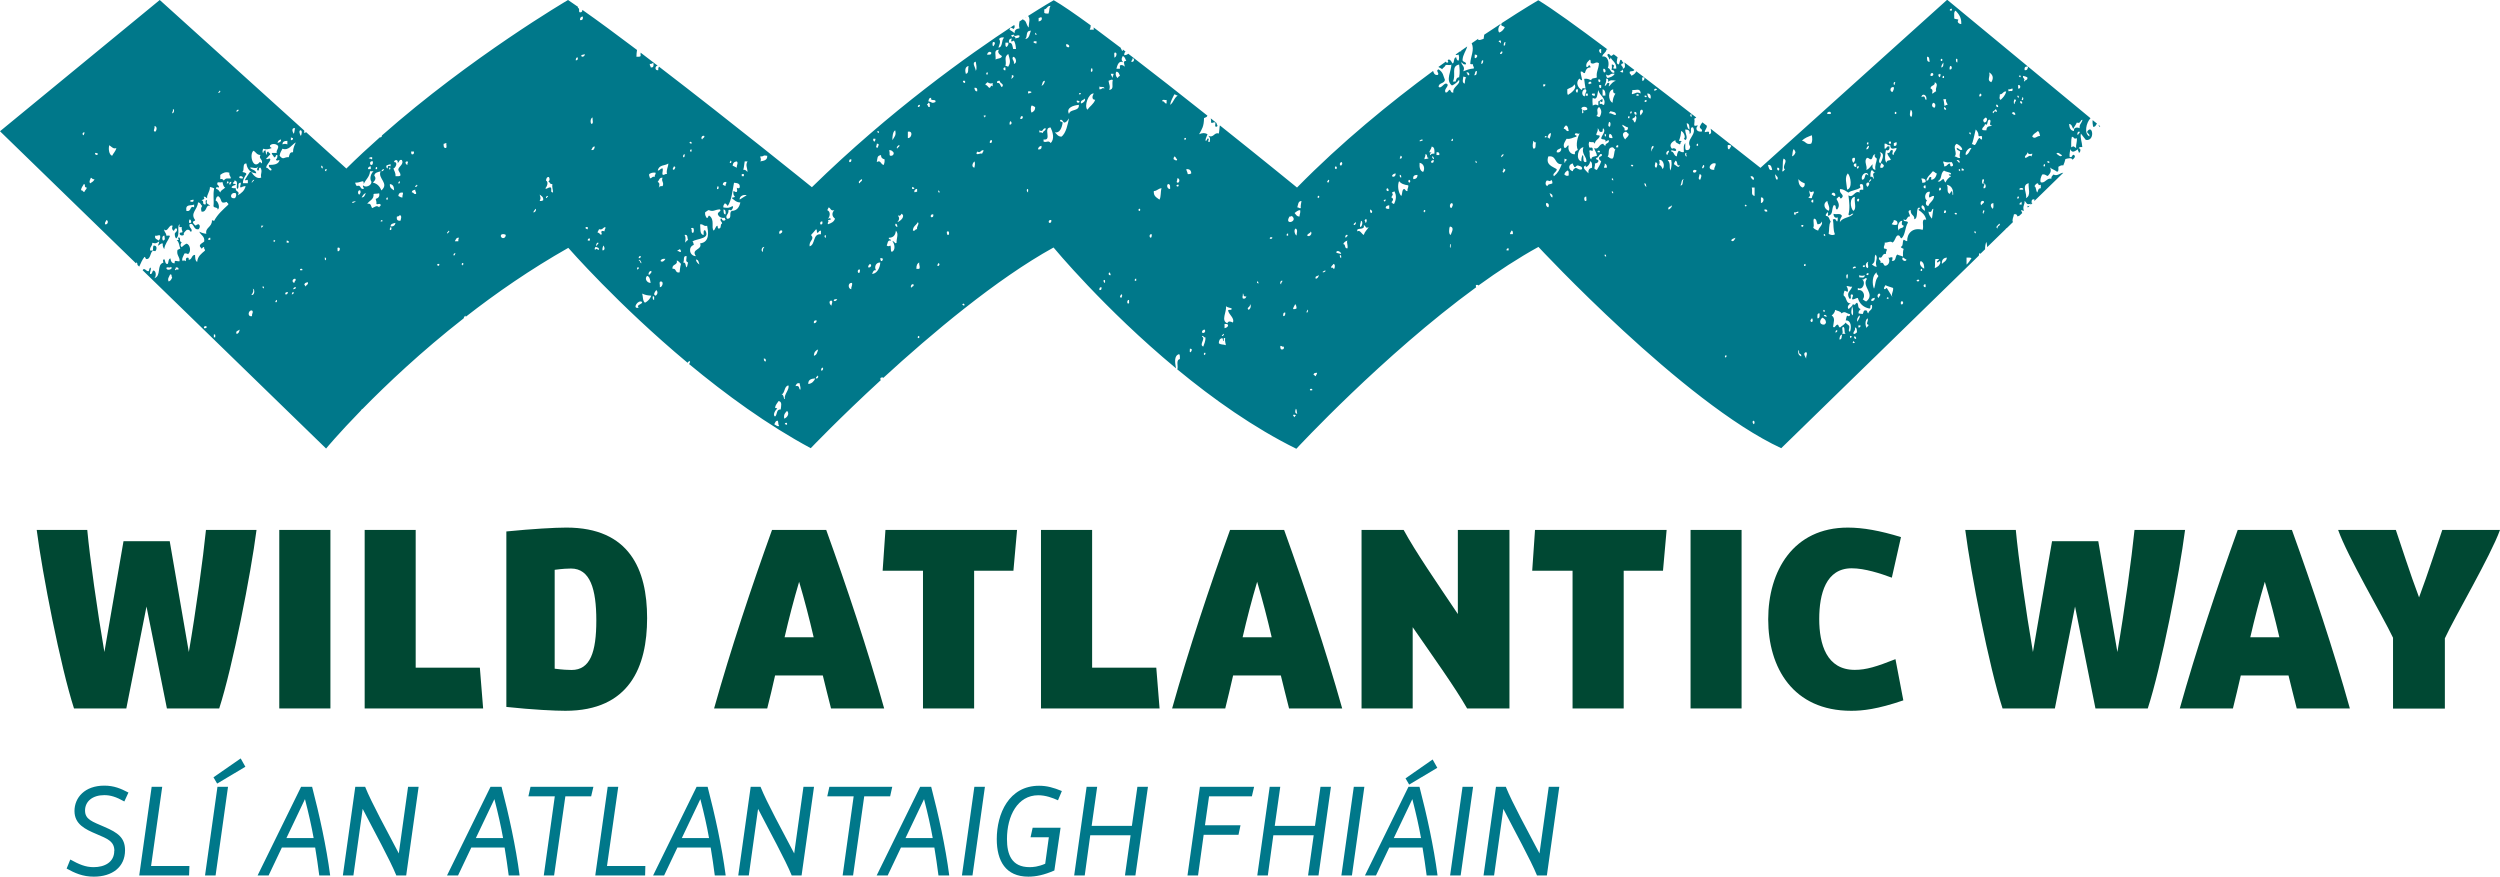
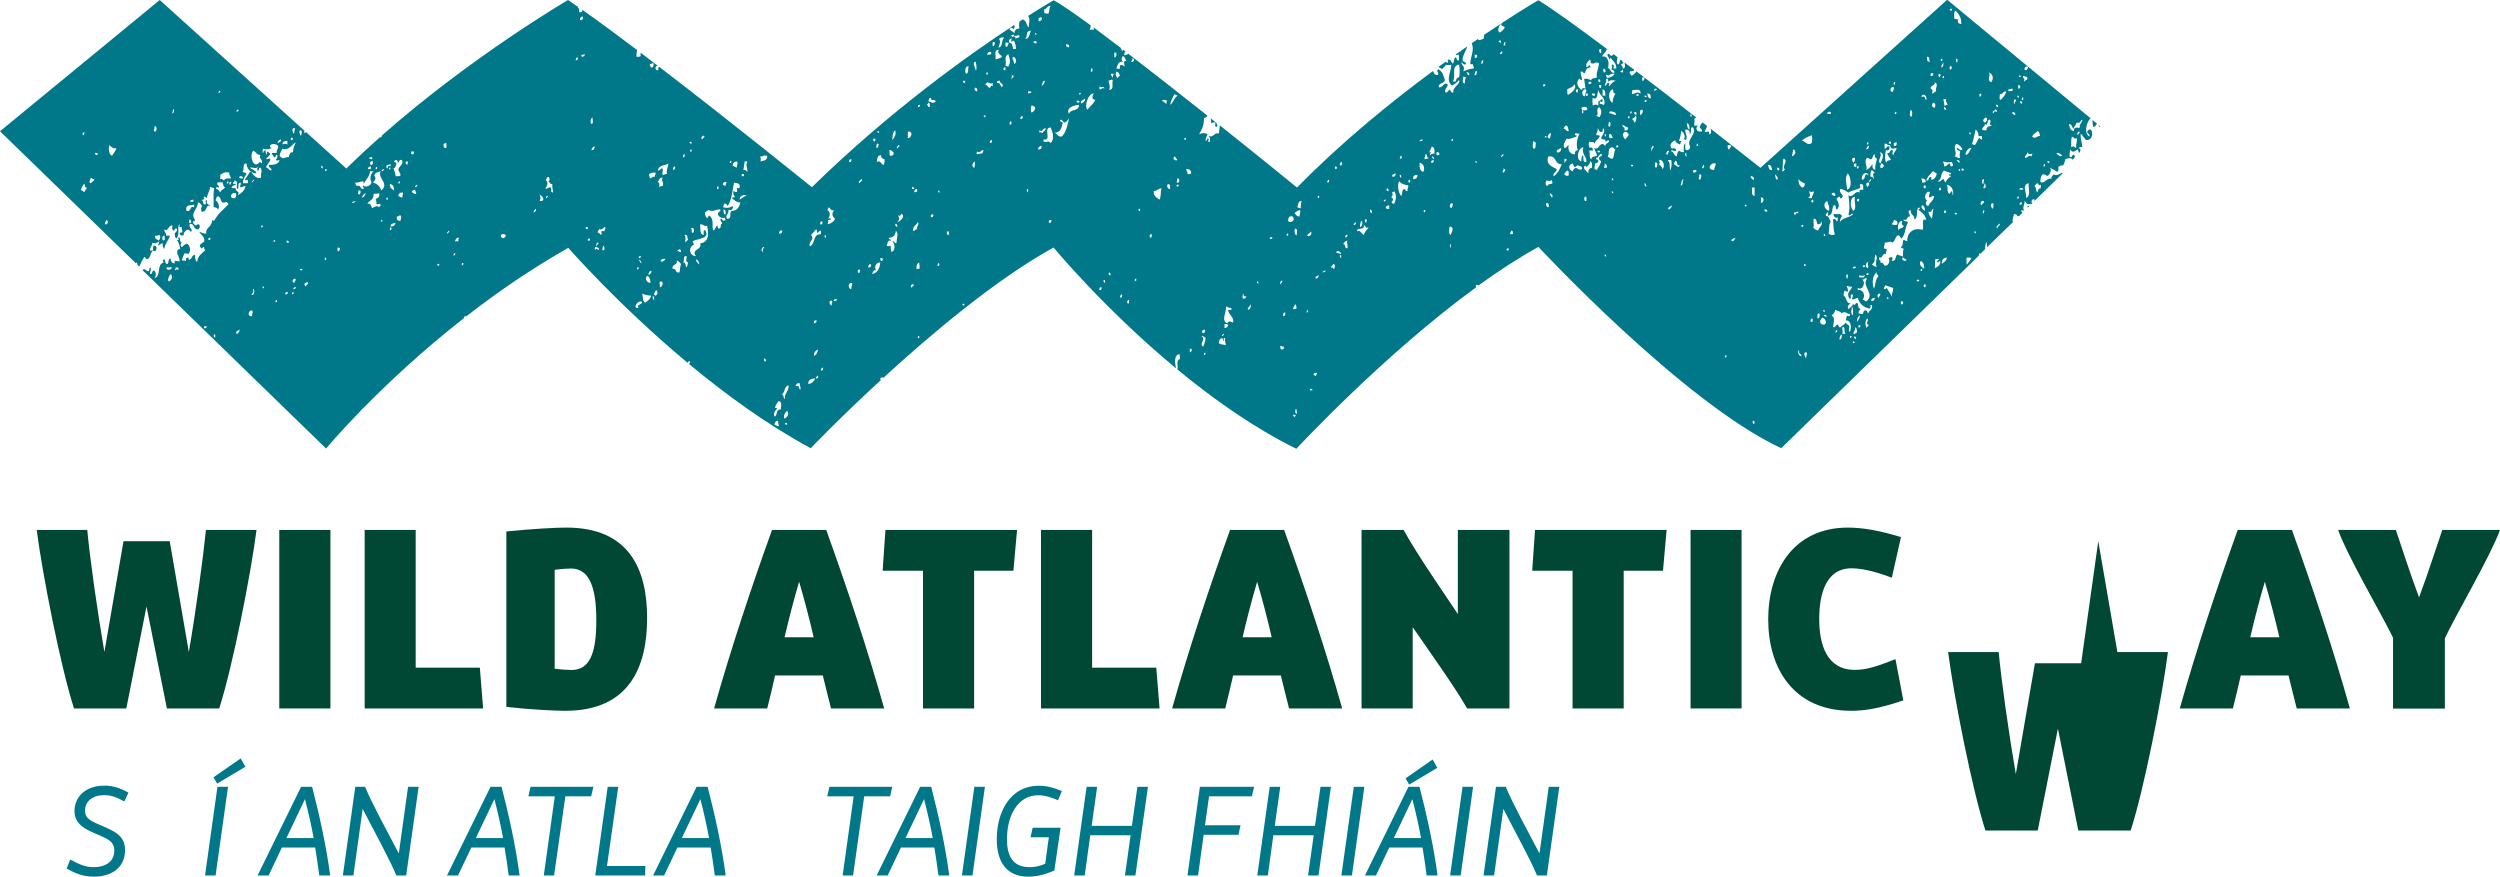
<svg xmlns="http://www.w3.org/2000/svg" data-name="Layer 1" viewBox="0 0 213.14 74.74">
  <defs>
    <style>
      .cls-1 {
        fill: #00788a;
      }

      .cls-1, .cls-2 {
        stroke-width: 0px;
      }

      .cls-2 {
        fill: #004833;
      }
    </style>
  </defs>
  <path class="cls-2" d="M14.47,46.14l1.63,9.45c.61-3.55,1.22-8.04,1.46-10.41h4.31c-.48,3.75-2.03,11.65-3.18,15.22h-4.46l-1.74-8.69-1.72,8.69h-4.46c-1.15-3.57-2.7-11.48-3.18-15.22h4.31c.22,2.38.85,6.86,1.46,10.41l1.63-9.45h3.94Z" />
  <rect class="cls-2" x="23.81" y="45.18" width="4.36" height="15.22" />
  <polygon class="cls-2" points="31.09 45.18 35.44 45.18 35.44 56.92 40.91 56.92 41.19 60.4 31.09 60.4 31.09 45.18" />
  <path class="cls-2" d="M55.17,52.7c0,4.11-1.48,7.9-6.97,7.9-.87,0-2.79-.09-5.03-.33v-14.96c2.22-.22,4.14-.33,5.12-.33,5.38,0,6.88,3.59,6.88,7.71M50.84,52.89c0-2.66-.52-4.42-2.16-4.42-.26,0-.72.02-1.39.11v8.43c.68.09,1.18.11,1.44.11,1.59,0,2.11-1.52,2.11-4.22" />
  <path class="cls-2" d="M70.44,45.18c1.74,4.83,3.53,10.17,4.94,15.22h-4.53c-.24-.92-.46-1.85-.7-2.81h-4.07c-.22.96-.43,1.89-.67,2.81h-4.53c1.42-5.05,3.2-10.39,4.94-15.22h4.62ZM69.37,54.33c-.37-1.59-.78-3.18-1.24-4.73-.46,1.55-.87,3.13-1.24,4.73h2.48Z" />
  <polygon class="cls-2" points="75.49 45.18 86.71 45.18 86.4 48.66 83.05 48.66 83.05 60.4 78.69 60.4 78.69 48.66 75.25 48.66 75.49 45.18" />
  <polygon class="cls-2" points="88.75 45.18 93.11 45.18 93.11 56.92 98.58 56.92 98.86 60.4 88.75 60.4 88.75 45.18" />
  <path class="cls-2" d="M109.48,45.18c1.74,4.83,3.53,10.17,4.95,15.22h-4.53c-.24-.92-.46-1.85-.7-2.81h-4.07c-.22.96-.44,1.89-.67,2.81h-4.53c1.42-5.05,3.2-10.39,4.94-15.22h4.62ZM108.42,54.33c-.37-1.59-.78-3.18-1.24-4.73-.46,1.55-.87,3.13-1.24,4.73h2.48Z" />
  <path class="cls-2" d="M116.08,45.18h3.59c1,1.85,2.85,4.53,4.62,7.17v-7.17h4.4v15.22h-3.61c-1.02-1.79-2.88-4.38-4.64-6.93v6.93h-4.36v-15.22Z" />
  <polygon class="cls-2" points="130.87 45.18 142.09 45.18 141.78 48.66 138.43 48.66 138.43 60.4 134.07 60.4 134.07 48.66 130.63 48.66 130.87 45.18" />
  <rect class="cls-2" x="144.13" y="45.18" width="4.35" height="15.22" />
  <path class="cls-2" d="M161.6,56.2l.67,3.51c-2.22.76-3.48.89-4.44.89-4.97,0-7.08-3.68-7.08-7.8s2.13-7.82,6.79-7.82c1.29,0,2.74.26,4.53.81l-.78,3.46c-.94-.35-2.31-.8-3.42-.8-2.2,0-2.77,2.18-2.77,4.33s.63,4.33,3.03,4.33c.98,0,1.87-.28,3.46-.91" />
-   <path class="cls-2" d="M178.89,46.14l1.63,9.45c.61-3.55,1.22-8.04,1.46-10.41h4.31c-.48,3.75-2.02,11.65-3.18,15.22h-4.46l-1.74-8.69-1.72,8.69h-4.46c-1.15-3.57-2.7-11.48-3.18-15.22h4.31c.22,2.38.85,6.86,1.46,10.41l1.63-9.45h3.94Z" />
+   <path class="cls-2" d="M178.89,46.14l1.63,9.45h4.31c-.48,3.75-2.02,11.65-3.18,15.22h-4.46l-1.74-8.69-1.72,8.69h-4.46c-1.15-3.57-2.7-11.48-3.18-15.22h4.31c.22,2.38.85,6.86,1.46,10.41l1.63-9.45h3.94Z" />
  <path class="cls-2" d="M195.4,45.18c1.74,4.83,3.53,10.17,4.94,15.22h-4.53c-.24-.92-.46-1.85-.7-2.81h-4.07c-.22.96-.44,1.89-.67,2.81h-4.53c1.42-5.05,3.2-10.39,4.94-15.22h4.62ZM194.33,54.33c-.37-1.59-.78-3.18-1.24-4.73-.46,1.55-.87,3.13-1.24,4.73h2.48Z" />
  <path class="cls-2" d="M204.02,60.4v-6.03c-.87-1.83-3.9-6.97-4.68-9.19h4.92c.41,1.18,1.18,3.64,1.98,5.75.79-2.11,1.57-4.57,1.98-5.75h4.92c-.81,2.24-3.88,7.45-4.7,9.24v5.99h-4.42Z" />
  <path class="cls-1" d="M168.75,21.59s.07.04.1.04l.39-.38c0-.24.03-.46.11-.63.04.11.05.27.07.45l1.56-1.52s.05-.09.12-.11l.52-.51c-.12-.16.07-.48.08-.66.21-.05.27.06.3.18.09-.02.14-.05.18-.07l.23-.22c-.04-.09-.09-.19-.1-.25.11,0,.13.07.24.06-.14-.39.08-.49.06-.84.21.17.12.36.54.24-.04.12-.09.23-.3.18.01.05.02.11.03.15l.41-.4s-.05.01-.08,0c-.02-.21.02-.34.24-.3,0,.06,0,.11-.02.15l2.48-2.42c-.27,0-.5.33-.84.15-.08.1-.2.16-.18.36-.39-.1-.54.42-.9.3-.1-.16.03-.5.12-.66.27-.06.3.1.48.12.17-.18.36-.42.18-.72.17.15.36.18.6.36.17,0,.11-.25.12-.42.13-.05.21-.16.42-.12.07-.17.14-.35.18-.54.14-.04.56-.16.6.06.15-.12.31-.28.12-.42-.2-.02-.09.27-.36.18-.03-.27.03-.45.06-.66.16.39.41.15.66,0-.05.17.08.16.06.3.14.04.22-.42,0-.36,0-.13.15-.13.3-.12-.02-.42-.2-.8-.12-1.15.13.19.29.36.42.54.82.13.58-1.4.12-.72-.02.22.24.16.18.42-.47-.24-.27-1.18.1-1.55l-12.22-10.1-15.92,14.33s-1.77-1.4-4.25-3.34c.05.23.12.44-.14.48.07-.36-.16-.19-.36-.18.01-.23.19-.3.18-.55-.12-.1-.25-.19-.38-.29-.08.11-.16.21-.22.36-.02.23.24.16.18.42-.42.08-.6-.24-.36-.48,0-.12-.22.09-.3-.06.01-.27.07-.44,0-.54.07-.04.13-.07.18-.11-1.59-1.24-3.36-2.61-5.11-3.94-.09.18-.23.3-.43.38,0-.17-.2-.12-.12-.36.2-.06.31,0,.38-.14-.28-.22-.57-.43-.85-.64.06.24.12.49-.14.54.05-.19-.09-.19-.12-.3-.04-.16.12-.12.18-.18-.02-.09-.12-.11-.13-.22-.03-.02-.06-.05-.09-.07-.14.06-.07.34-.21.41-.22-.09-.12-.37-.07-.62-.11-.09-.22-.17-.33-.25-.07.05-.13.1-.2.14-.12-.02-.12-.16-.24-.18-.26.09.08.28.06.48.07-.03.12-.08.12-.18.09.29.5.41.48.96h-.24c-.03-.13.04-.16.06-.24-.04-.06-.11-.09-.18-.12-.07.03.05.29-.06.42.07.11.32.04.24.3-.33.02-.28-.36-.54-.42.15-.37.04-1.06-.48-.97.05-.27.33-.31.36-.6.04,0,.07,0,.1,0-2.53-1.9-4.76-3.51-5.91-4.2,0,0-1.2.7-3.13,1.96,0,.04-.02.09-.03.13.03.15.26.1.3.24-.12.18-.24.36-.48.42-.15-.21-.03-.56.12-.66,0-.02,0-.04-.01-.06-.43.28-.89.58-1.38.91-.02.11-.04.23-.05.35-.15.04-.37.17-.48.06,0-.03.02-.05.03-.07-.19.13-.38.26-.57.39.26.57-.09,1.09-.12,1.73.02.08.15.05.24.06-.04.18.1.18.06.36-.37.02-.62.14-.9.24.2-.4-.12-.48-.18-.78.15.06.16.24.42.18.02-.24-.28-.16-.3-.36.03-.49.29-.74.4-1.16-.17.12-.35.24-.52.36,0,.02,0,.05,0,.07-.03-.01-.05-.02-.08-.02-.13.09-.27.19-.4.29.07.04.16.05.24-.02.09.1.09.45,0,.54-.12-.04-.16-.16-.18-.3-.25.03-.13.44-.3.54-.11-.12-.14-.32-.34-.35-.03.02-.06.04-.09.07.04.07.11.16-.05.22-.05-.02-.08-.06-.1-.11-.21.15-.42.31-.64.46.1.07.23.11.32.19.08-.14.25-.19.3-.36.14-.04.44.08.48-.06.05.53-.54,1.36.06,1.81.25-.11.45-.28.6-.48.17.39-.59.6-.48,1.08-.23.04-.2-.16-.3-.24-.16.04-.15.25-.36.24-.17-.25.16-.42.18-.66-.25-.38-.51.4-.78.18,0-.38.5-.26.54-.6-.16-.36-.12-.61-.54-.9-.3.12.09.3-.06.48-.3.04-.35-.16-.41-.34-3.62,2.67-7.82,6.08-11.6,9.94,0,0-2.9-2.37-6.58-5.3-.04.19-.03.42-.09.7-.39-.16-.43.42-.9.18.16.18.19.22.12.54-.28.01.03-.24-.12-.3-.16-.02-.05.23-.24.18.02-.22.12-.36.18-.54-.23-.15-.5-.11-.72,0,.25-.46.41-.66.42-1.38.12-.06.26-.08.29-.21-2.2-1.75-4.59-3.62-6.75-5.28-.08.08-.2.12-.34.13-.01-.15.03-.25.11-.31-.08-.06-.16-.12-.23-.18-.01.03-.02.07,0,.12-.14.02-.07-.17-.18-.18,0-.02.03-.04.03-.06-.83-.63-1.62-1.22-2.34-1.76,0,.06,0,.12.02.19h-.36c.07-.13.09-.25.09-.37-1.35-.98-2.46-1.75-3.15-2.14,0,0-.81.46-2.19,1.34.22.24.05.57.06.99-.25-.24-.17-.59-.48-.66,0-.03.01-.06.03-.08-.11.07-.22.14-.34.22-.03.17-.07.35,0,.59-.25.03-.44.12-.42.42-.12-.12-.27-.21-.42-.3-.02-.1.06-.1.06-.18.11,0,.2.04.24.12.15-.08.15-.22.09-.35-3.89,2.55-10.61,7.33-17.25,13.83,0,0-6.79-5.49-13.04-10.28-.02.09-.09.15-.05.3-.32.08-.31-.37-.06-.38-.49-.37-.97-.74-1.45-1.11-.01.08-.02.17,0,.29-.07.07-.21.07-.36.06,0-.2.02-.39.05-.58-1.71-1.29-3.32-2.48-4.66-3.42,0,.11-.03.2-.15.21-.26.06,0-.4-.24-.36,0-.04.02-.07.04-.09-.31-.21-.6-.42-.87-.6,0,0-8.27,4.84-15.87,11.55,0,.1-.04.18-.18.16h0c-.97.86-1.93,1.75-2.85,2.66l-3.43-3.1c-.05.03-.11.05-.16.08,0-.08,0-.15,0-.22L13.62,0,0,11.19l11.6,11.27s0-.05,0-.08c.1,0,.12.1.12.21l.15.14c.13-.29.26-.6.45-.83.12.03.05.23.24.18.35-.06.23-.88.66-.66.14-.06.23-.52-.12-.48-.05.05-.05.19-.06.42h-.24c-.05-.33.2-.36.18-.66.34.1.38,0,.6-.12-.02.14-.07.25-.12.36.17-.03.19-.21.42-.18-.04.24.05.35.12.48.06-.46.33-.71.48-1.09.01-.13-.21-.03-.3-.06,0-.25-.19-.29-.18-.54.29.33.41-.48.72-.3-.08.18-.06.31.06.42.15,0,.06-.26.3-.18.06.26-.12.28-.18.42,0,.19.03.33.12.42.38-.3.02-1.06.3-1.21-.02.22-.12.27.18.24-.04.2.04.28.06.42-.04.08-.23,0-.24.12-.02.19.26.22.36.12-.07-.14.06-.25.24-.42.24-.06.27.09.36.18.22-.25-.21-.35-.12-.66.41-.2.28.53.78.42.12-.14.13-.32,0-.42-.11.01-.2.04-.24.12-.11-.06-.18-.13-.24-.24-.05-.19.16-.12.18-.24-.46-.59.21-.89.24-1.5.22,0,.23.21.36.3-.12.17-.11.25-.06.48.49.09.34-.65.72-.48-.04-.17-.4-.12-.24-.48-.27-.09,0,.36-.18.36-.3-.05-.02-.3-.3-.36.14-.1.33-.06.18-.3.19-.05.19.1.3.12-.05-.3.24-.54.24-.96.14.02.25.07.36.12-.12.58,0,.98-.06,1.51.03.19.38.06.36.3.24-.15.03-.71-.18-.78.05-.15.06-.35.24-.36.36.26.08.72.72.48,0,.12.16.08.12.24-.44.42-.91.81-1.21,1.39-.05-.03-.1-.06-.18-.06.02.6-.6.61-.48,1.15-.17-.01-.39-.07-.6-.18.12.31.48.37.42.84-.11.11-.28.16-.36.3-.05.19.09.18.12.3.12,0,.08-.16.24-.12-.05.17.09.16.06.3-.29.25-.62.47-.66.96-.17-.09-.17-.35-.18-.6-.32,0-.24.41-.54.42,0-.09.01-.17-.06-.18-.19-.03-.19.13-.18.3-.04-.02-.23-.15-.24,0-.2-.12.04-.47.12-.66.14-.02.23.01.3.06.29-.21.19-.81-.12-.9-.17.07-.29.19-.42.3-.15-.13-.1-.28,0-.42-.28-.07-.02-.34-.24-.42-.08.01-.08.18,0,.18-.01.07-.11.05-.18.06.24.23.18.44.3.72-.09.03-.15.09-.24.12-.1.49.21.55.18.96-.27.04-.45-.18-.42.18-.26,0-.33-.19-.36-.42-.2.05-.14.34-.24.48-.25.01-.17-.31-.3-.42-.14.09-.09.15-.06.3-.61.18-.14,1.14-.78,1.33.18-.12.18-.62-.06-.66-.15.05-.07.34-.3.3-.03-.23.11-.29.06-.54-.15,0-.1.22-.18.3-.21.02-.22-.18-.42-.18-.04.02-.07.06-.09.1l15.64,15.2s1.06-1.28,2.97-3.24c.03-.07.08-.12.15-.15,2.03-2.07,4.98-4.87,8.61-7.71.03-.11.07-.21.19-.22-.02.04-.03.07-.03.1,2.6-2.03,5.55-4.07,8.76-5.89,0,0,4.21,4.83,10.17,9.8.04-.08.1-.14.21-.14,0,.11-.04.19-.08.25,3.11,2.58,6.68,5.19,10.37,7.17,0,0,2.44-2.56,5.98-5.81,0-.03-.03-.04-.05-.04-.02-.16.08-.2.24-.18,0,.02,0,.03,0,.05,4.12-3.78,9.66-8.44,14.53-11.13,0,0,4.31,5.22,10.44,10.3-.08-.44-.2-1.09.27-1.21.08.08.06.26.06.42-.37.09-.11.63-.22.88,3.04,2.51,6.52,4.98,10.15,6.77,0,0,7.4-7.99,15.33-13.77-.02-.05-.04-.1-.02-.2h.18s.02.03.02.06c1.71-1.24,3.44-2.37,5.13-3.3,0,0,12.36,13.3,20.7,17.16l16.84-16.41s.04-.09.02-.16M177,12.62c-.22-.12-.16-.21-.42-.06.02-.4-.03-.56.06-.9.26.04.12.24.42.12.04.35-.09.51-.06.84M177.18,11.53c-.14-.05-.06-.37.12-.3.04.19-.16.12-.12.3M176.76,10.99c.08-.2.22-.34.3-.54.36.12.26-.22.48-.24-.04.28-.28.36-.24.72-.21-.1-.53-.08-.48.24-.31-.03-.39-.29-.42-.6.25.01.25.27.36.42M175.8,13.22c-.08.25-.36-.04-.48-.12.16-.2.34.1.48.12M174.71,13.88h-.12c.01-.05-.02-.06-.06-.06-.02-.12.28-.09.18.06M174.35,14v.18h-.12c-.02-.12.01-.19.12-.18M172.18,17.44c-.04-.16.12-.12.12-.24.08.02.05.15.06.24h-.18ZM172.48,16.17h-.3c-.09-.19.39-.19.3,0M172.24,8.64c.1-.12.29.27.06.18-.02,0-.11-.13-.06-.18M172.72,16.89c.15-.33-.43-1.12.24-1.27-.07.4.24,1.05-.24,1.27M173.99,15.75v.3c-.24-.01-.22.22-.3.36-.13-.13-.07-.45-.24-.54.08-.1.12-.24.3-.24.07.16.05.19.24.12M173.75,11.17c.12.08.14.27.18.42-.32,0-.41.31-.67.06.07-.25.32-.32.48-.48M173.27,13.1c0,.11-.07.13-.06.24-.21-.18-.34.11-.54.12-.14-.17.19-.25.18-.48.11.19.17.18.42.12M172.91,5.68c-.04.17-.06.34-.3.3-.04-.24.06-.34.3-.3M172.48,6.47c.14.02.25.07.36.12.07.28-.21.19-.24.36-.11-.04,0-.11,0-.18-.03-.11-.17-.11-.12-.3M172.42,8.28c.11-.02.11.34-.06.24,0-.11.08-.13.06-.24M172.18,6.41s.06.06.12.06c-.01.05-.06.06-.06.12-.05-.01-.06-.06-.12-.06.01-.05.06-.06.06-.12M172.06,7.25c.24-.06.24.36,0,.3v-.3ZM172,8.16c.13-.03.12.09.12.18-.05-.01-.06-.06-.12-.06v-.12ZM172.12,16.77v.12c-.05-.01-.06.02-.06.06-.12.02-.09-.27.06-.18M7.21,11.29c0,.11-.07.13-.06.24-.17-.01-.14-.29.06-.24M7.21,16.35c-.18.05-.11-.16-.3-.12.01-.25.16-.37.24-.54.21.05-.05.27.24.3,0,.18-.16.2-.18.36M7.69,15.63c-.13-.14.01-.34.06-.48.12.03.11.17.3.12-.04.19-.22.26-.36.36M8.11,13.04c.12-.02.16.04.24.06,0,.17-.29.14-.24-.06M8.95,19.12c-.03-.19.09-.23.12-.36.21.03.14.44-.12.36M9.56,13.28c-.28-.08-.33-.65-.24-.9.25.18.35.34.6.24-.06.28-.25.43-.36.66M13.17,10.75c.26,0,.2.4.06.48-.24-.06,0-.24-.06-.48M13.53,20.51c-.12-.12-.37-.11-.3-.42.22.05.32-.11.42,0,.04.22-.04.32-.12.42M13.9,20.51c-.1-.11-.09-.44.12-.42,0,.19.12.37-.12.42M14.68,9.66c0-.14.1-.18.06-.36.16-.01.11.37-.06.36M16.49,17.02c.09.26-.23.2-.3.12.05-.09.19-.09.3-.12M16.12,19c-.02-.14,0-.23.06-.3.11.03.23.38-.06.3M16.55,17.68c-.4-.2-.19.41-.66.3-.1-.62.37-.41.66-.54v.24ZM14.56,22.74c.27.17-.26.37-.36.18-.09-.27.36,0,.36-.18M14.38,24c-.13-.24.05-.4.12-.6.2-.05.08.2.18.24-.05.17-.14.31-.3.36M14.98,23.04c-.18-.04.06-.13,0-.24.16-.02.26.02.24.18-.1,0-.23-.03-.24.06M17.39,27.98c-.03-.19.15-.22.24-.12-.01.11-.1.14-.24.12M17.93,20.45h-.18c0-.13.05-.19.18-.18v.18ZM18.35,28.76h-.12v-.24c.18-.06.11.13.12.24M25.16,10.93c-.06.14-.04.36-.12.48-.09-.13-.24-.55.12-.48M24.8,11.71s.1.06.18.06c.01.13-.05.19-.18.18v-.24ZM24.5,12.01v.3c-.17-.06-.25-.06-.42,0,0-.24.18-.3.42-.3M23.96,11.89c.02.22-.15.25-.3.3.03-.17.13-.27.3-.3M21.61,12.85c.21.11.28.37.6.36-.2.33.21.33.12.72-.08-.02-.09-.11-.18-.12-.56.72-.94-.63-.54-.96M20.7,15.21c-.14.02-.23,0-.3-.06-.04-.23.39-.13.3.06M20.34,9.36c.03.13-.12.09-.12.18-.15-.02,0-.23.12-.18M18.72,7.73c.15.02,0,.23-.12.18.02-.08.1-.09.12-.18M18.78,16.41c-.1-.12-.16-.28-.36-.3,0-.22.09-.15.24-.12.05-.24-.21-.15-.12-.42.12-.08.24.04.42-.06.06.18.07.41.24.48-.13.15-.36.2-.42.42M19.44,15.63h-.12s.06-.1.06-.18c.13.03.13.09.06.18M19.08,15.39c-.07-.07-.11-.17-.3-.12v-.36c.21-.16.46-.3.78-.18-.05.25.12.28.12.48-.27.04-.39-.09-.6.18M19.74,15.51c-.03.09-.09.15-.12.24-.15-.04-.03-.3.12-.24M20.04,16.89c-.54.11-.39-.56.06-.42.08.18.03.27-.06.42M20.16,28.46c-.09-.29.17-.23.24-.36.07.03-.05.39-.24.36M20.28,16.65c.22-.4-.22-.24-.18-.6-.15,0-.29,0-.36-.06.03-.17.23-.17.36-.24,0-.11-.21-.04-.24-.12,0-.12.16-.08.12-.24.41.02.11.54.24.72.26-.13-.07-.5.3-.54.05.22-.13.29,0,.42.13-.05.24-.13.42-.12-.09.39-.36.6-.66.78M21.49,26.95c-.43.11-.34-.54,0-.48.15.15-.04.26,0,.48M21.43,25.15c.11-.15.23-.34.12-.54.21.04.16.61-.12.54M21.67,15.33c-.02.12-.16.12-.18.24-.1,0,.06-.26.18-.24M21.43,14.66h-.12c-.14.22-.29.43-.42.66.06.17.16-.09.24.06v.24h-.42c0-.36.16-.56.3-.78-.04-.14-.23-.14-.36-.18.24-.12-.04-.76.36-.72.04.39.28.81.84.84-.03-.31-.39-.29-.54-.48.2-.08.56.17.72-.12-.04.12-.19.24-.06.36.19.03.02-.3.24-.24.2.35-.03.48.06.84-.35.15-.65-.17-.85-.48M22.27,19.24h.18c-.02.08-.11.09-.12.18-.07,0-.05-.11-.06-.18M22.39,24.54v-.12c.13-.03.11.09.12.18-.05-.02-.06-.06-.12-.06M23.29,20.57s.06-.06.06-.12c.05.01.06.06.12.06-.01.05-.06.06-.06.12-.05-.01-.06-.06-.12-.06M23.48,25.75c-.02-.1.06-.1.06-.18.12-.02.09.28-.06.18M22.93,14.06c-.08.29.35.28.18.48-.21-.02-.21-.24-.42-.24.04-.32.31-.41.36-.72-.08-.19-.27.11-.36-.06.14-.1.23-.25.36-.36-.02-.12-.16-.12-.18-.24-.1.01-.14.1-.12.24-.06.13-.11-.25-.12-.36-.09.05-.19.09-.18.24-.13-.02-.05-.32,0-.36.2.09.46.05.72-.06-.46-.21.2-.55.54-.18.05.29-.17.31-.12.6h-.42c0,.18.16.2.18.36.22.06.09-.23.3-.18.01.17-.02.31-.12.36.04.19.16.08.3.06-.07.37-.47.42-.9.42M24.32,25.09c-.02-.16.08-.2.24-.18-.05.09-.05.23-.24.18M24.62,20.69h-.18v-.18c.1-.01.1.06.18.06v.12ZM24.86,25.09c.07-.06.02-.22.18-.18.01.13-.05.19-.18.18M25.16,23.76c.16.15-.08.18-.06.36-.23-.04-.2-.35.06-.36M24.98,24.66c.05-.09.09-.19.24-.18.02.16-.13.16-.24.18M24.98,12.98c-.29-.03-.3.22-.36.42-.42-.03-.45.29-.78-.12.03-.25.14-.42.24-.6.54.19.79-.35,1.14-.54-.11.25-.24.48-.24.84M25.59,11.11c.23-.04.11.42.06.48-.06-.09-.2-.39-.06-.48M25.77,23.04h-.18c-.09-.17.27-.17.18,0M26.07,24.42c-.07-.01-.04-.12-.12-.12,0-.19.15-.21.3-.24.05.23-.15.21-.18.36M27.51,14.36c-.11-.01-.14-.1-.12-.24.11.02.14.11.12.24M27.75,22.19c-.08-.02-.05-.15-.06-.24.14.02.14.16.06.24M27.81,14.6c-.17-.02-.13-.21.06-.18-.03.05-.06.1-.06.18M28.78,21.41c.03-.09-.07-.31.06-.3.23-.04.13.39-.06.3M32.75,14.42c-.05.09-.09.19-.24.18.05-.09.09-.19.24-.18M32.15,14.24v.18h-.12c-.02-.12.01-.19.12-.18M31.61,14.06c-.12-.12-.06-.37.18-.3.01.17,0,.33-.18.3M31.73,13.4v.18c-.14.02-.13-.11-.3-.06.05-.09.15-.13.3-.12M31.61,14.18v.24h-.24c0-.15.09-.23.24-.24M30.04,17.31c-.05-.19.2-.08.24-.18.11.03-.14.18-.24.18M30.65,16.59c-.18,0-.17-.43.06-.36.07.18.02.21-.06.36M30.41,15.87c-.03-.11-.13-.15-.12-.3.29.02.43-.09.66-.12.05.05.07.14.06.24.16-.39.5-.59.54-1.09h.3c-.23.18-.37.64-.18.9,0,.34-.52.53-.72.3-.05.17.09.16.06.3-.36.08-.18-.38-.6-.24M30.83,16.83c.1-.14.16-.32.36-.36-.09.15-.11.37-.36.36M32.33,17.68c-.22-.22-.37-.02-.6.06-.12-.14-.07-.45-.42-.36.17-.29.58-.35.54-.84.13-.05.26,0,.48-.06.06.32-.11.41-.3.48.02.14.09.23.06.42.09.11.23-.09.36.06.04.16-.12.12-.12.24M32.45,18.88c.04-.28.36.05,0,0M32.51,16.23c-.13-.34-.35-.58-.72-.66.18-.18.32-.35.12-.6.04-.26.3-.3.54-.36-.28.61.78,1.01.06,1.63M33.06,17.02h-.12c-.02-.12.01-.19.12-.18v.18ZM33.06,14.36c-.1-.01-.14-.1-.12-.24.11-.05.22-.1.36-.12v.18c-.17-.06-.26-.07-.24.18M33.6,16.23c-.19-.12-.39-.21-.36-.54.34.05.34.31.36.54M33.24,14.48c-.21-.22.17-.31,0,0M33.24,19.6c-.03-.13.04-.16.06-.24.11-.02.11.34-.06.24M33.3,19.3c0-.24.23-.25.42-.3-.04.2-.16.33-.42.3M33.54,14.36c.16,0,.44-.56.06-.54,0-.23.38-.25.3.06.17-.03.09-.31.36-.24.2.34-.22.52-.3.78,0,.23.2.28.18.54-.08.09-.26.06-.42.06.02-.3-.12-.45-.18-.66M33.96,15.63c-.02-.1.06-.1.06-.18.12-.02.09.27-.06.18M34.14,18.82c-.25.02-.35-.09-.3-.36.11,0,.2-.04.24-.12.21.03.1.35.06.48M34.32,16.83c-.19.03-.24-.09-.36-.12.02-.21.13-.31.36-.3.11.1-.05.2,0,.42M34.74,14.06c-.16-.02-.28-.32,0-.3.11.11-.04.11,0,.3M35.29,12.92c.02.16-.02.26-.18.24-.05-.05-.06-.14-.06-.24h.24ZM35.47,16.53c-.23.07-.17-.15-.36-.12,0-.19.16-.2.3-.24-.04.18.11.18.06.36M35.4,15.93c-.03-.13.12-.09.12-.18.15.02,0,.23-.12.18M37.33,22.5h.12c.06.3-.32.11-.12,0M38,12.62c-.19,0-.18-.18-.18-.36.11,0,.13-.07.24-.06-.04.12.08.4-.06.42M38.18,19.91c-.18-.06.07-.16.06-.24.18.06-.07.16-.06.24M38.66,21.77c0-.13.05-.19.18-.18-.07.06-.02.22-.18.18M39.08,20.57h-.3c.08-.14.11-.34.36-.3-.05.07-.08.16-.06.3M39.5,22.56c-.05-.01-.06.02-.06.06-.12.02-.09-.28.06-.18v.12ZM42.7,20.15c-.05-.25.33-.21.42-.12,0,.3-.33.37-.42.12M45.47,18.1c.03-.12.13-.19.18-.3.12.06-.02.34-.18.3M46.01,17.13c.13-.28.06-.25,0-.54.14.12.34.18.3.48-.07.05-.16.08-.3.06M46.61,16.89c-.15-.02,0-.23.12-.18-.02.08-.11.1-.12.18M46.97,15.99c-.26-.07-.34.2-.48.06.13-.11.31-.53.06-.66.03-.15.05-.31.24-.3.08.08.11.36-.06.36.15.05.13.28.36.24-.04.3.06.47.06.72-.28-.03-.08-.19-.18-.42M49.08,5.14c.03-.12.02-.26.18-.24.02.16-.02.26-.18.24M51.01,20.69c.04.18-.17.12-.12.3-.13-.04-.03-.34.12-.3M49.69,1.41c.03.2-.02.34-.24.3-.01-.2.07-.29.24-.3M49.56,4.78c-.03-.17.22-.06.24-.18.17.09-.14.35-.24.18M49.93,19.36h.18v.18c-.1.02-.1-.05-.18-.06v-.12ZM50.29,20.51h-.18c-.01-.13.05-.19.18-.18v.18ZM50.53,10.02c-.05.17.12.56-.12.54-.1-.13-.07-.52.12-.54M50.41,12.79c.08-.12.1-.31.3-.3-.03.17-.06.34-.3.3M50.77,21.29c-.15-.01-.02-.21,0-.24.14.04.31.05.3.24-.11.04-.25-.18-.3,0M51.37,21.35c-.04-.19.04-.28.06-.42.12.1.19.42-.06.42M51.55,19.72c-.27-.08-.34-.01-.24.24-.16.16-.15-.15-.36-.12,0-.15.1-.19.12-.3.33.09.32-.16.54-.18.04.19-.1.18-.06.36M57.46,14.18c.21.05.07.21,0,.3-.21-.04-.04-.18,0-.3M55.41,5.44c.17.05.16-.08.3-.06.02.22.02.42-.24.36.02-.14-.11-.13-.06-.3M55.35,14.84c.14-.09.29-.15.54-.12.04.18-.11.18-.06.36-.25-.07-.23.13-.42.12,0-.14-.1-.18-.06-.36M55.17,23.52c.24.06.25.35.3.6-.33,0-.54-.38-.3-.6M54.63,21.83c.01.13-.05.19-.18.18,0-.13.05-.19.18-.18M54.69,22.44c-.15,0-.08-.23-.24-.24.08-.16.23.13.24.24M54.45,22.8v.12c-.05,0-.06.02-.06.06-.12.02-.09-.27.06-.18M54.45,26.23c-.6.16-.06-.75.3-.48,0,.23-.54.22-.3.48M54.99,25.81c-.21-.14-.16-.52-.24-.78.3.14.45.15.78.18-.11.27-.29.47-.54.6M55.35,23.46c-.14-.08,0-.39.18-.36.05.23-.15.21-.18.36M55.77,25.57c-.13,0-.13-.15-.12-.3.2-.06.09.19.12.3M55.89,25.21c-.26-.09-.02-.37.06-.48.17.14.11.39-.06.48M56.19,16.05c-.07-.12.17-.42-.12-.54.13-.13.13-.39.42-.36-.15.3.16.4,0,.72-.17-.01-.33,0-.3.18M56.25,24.48c.05-.15-.12-.52.12-.48.25.02.08.53-.12.48M56.31,22.25c.05-.15.19-.21.42-.18-.06.13-.25.34-.42.18M56.86,14.84c-.18-.04-.18.1-.36.06-.08-.18.04-.26,0-.54-.22-.01-.22.18-.42.18.1-.52.61-.39.9-.6-.01.33-.19.49-.12.9M57.94,23.22c-.41.1-.24-.37-.6-.3-.08-.44.46-.27.36-.72.16.06.25.19.36.3-.09.29-.09.51-.12.73M57.76,21.41c-.02-.14.17-.07.18-.18.08.04.11.13.12.24-.17.05-.16-.09-.3-.06M58.42,13.16c-.1.04.01.29-.18.24-.02-.16.02-.26.18-.24M58.54,22.8c-.13-.11-.03-.45-.3-.42.14-.14-.05-.62.3-.54,0,.31-.13.43.12.54-.04.14-.05.31-.12.42M58.42,20.69c-.02-.16.1-.4-.06-.66.31-.07.22.26.3.42-.1.06-.18.14-.24.24M85.72,3.64h.24c.05.21-.07.25-.12.36-.15,0-.12-.2-.12-.36M85.18,3.34c.04-.15.35-.19.42-.12-.25.2-.08.8-.48.84.05-.18.24-.52.06-.72M84.51,4.48c.03.22-.18.18-.36.18.03-.16.2-.34.36-.18M84.21,6.17v.18h-.12c-.02-.12.01-.19.12-.18M83.19,5.26c.03.22.13.59,0,.78.01-.25-.39-.71,0-.78M78.19,16.11v.24c-.09,0-.17,0-.18.06-.16-.09.03-.33.18-.3M77.76,15.93c.06.06.22.02.18.18h-.18v-.18ZM76.68,12.37c.03.19-.16.16-.18.3-.13-.06.05-.3.18-.3M76.5,19.36c-.12-.04-.25-.18-.12-.3.09.05.13.15.12.3M76.32,11.11c.11.43-.07.56-.24.84,0-.25.02-.72.24-.84M76.2,13.04c-.01.17-.1.26-.3.24-.13-.05.02-.38-.12-.42.12-.16.38.06.42.18M74.81,11.17c.13-.03.12.09.12.18-.05-.01-.06-.06-.12-.06v-.12ZM74.75,12.25c.29-.01.11.22.06.36-.22-.06-.04-.18-.06-.36M74.45,11.83h.18c.02.13-.04.16-.06.24-.1-.01-.14-.1-.12-.24M72.58,13.58c.02.16-.02.26-.18.24-.02-.16.02-.26.18-.24M70.11,18.88c.02.16.02.3-.18.24-.02-.16.02-.26.18-.24M69.15,20.03c.15-.15.28-.32.42-.48.13.02.02.27.12.3.14-.02.11-.21.3-.18v.3c-.73-.06-.45.88-.96,1.03-.09-.49.46-.57.12-.96M69.63,27.32c0,.15-.09.23-.24.24-.03-.19.05-.27.24-.24M66.68,19.66c.06.22-.13.19-.18.3-.15-.08-.04-.4.18-.3M63.24,14.84h.18v.18h-.18v-.18ZM62.82,13.76c.15.16-.04.31,0,.54-.12-.06-.24-.12-.36-.18.02-.22.14-.34.36-.36M62.28,13.7c.12-.02.09.28-.06.18-.02-.09.06-.1.06-.18M61.92,15.51c.04.18-.1.18-.06.36-.09-.03-.15-.09-.24-.12.01-.17.11-.26.3-.24M61.19,15.87c.11-.02.11.34-.06.24-.02-.12.04-.16.06-.24M60.05,11.59c.03.19-.16.16-.18.3-.15-.08-.04-.39.18-.3M59.09,19.85c-.21.03-.04-.33-.18-.36.01-.07.11-.05.18-.06.09.08.09.34,0,.42M58.84,12.92c-.02-.12.01-.19.12-.18v.18h-.12ZM58.96,12.13v.12c-.1.02-.1-.06-.18-.06.03-.12.09-.13.18-.06M59.33,22.13c.25,0,.23.26.3.42-.14-.1-.27-.21-.3-.42M59.69,20.75c.22.58-.81.46-.36,1.09-.57-.02-.68-.8-.18-.96-.03-.11-.03-.25-.12-.3.43-.26,1.57-.2,1.08-.96-.17,0-.11.25-.12.42-.35-.05-.26-.55-.3-.91.29-.05.28.2.6.12.08.43.27,1.4-.6,1.5M61.56,18.64h-.12c-.07.25.13.23.12.42-.18.04-.04.4-.24.42-.19.05-.08-.2-.18-.24-.15.09-.16.32-.3.42-.23-.29.12-.91-.36-1.27-.16-.02-.05.23-.24.18-.07-.13-.16-.25-.12-.48.11-.05.18-.14.3-.18.42.18.48-.04.96-.06.17.18-.21.19-.18.42.12.31.42.33.6.3,0,.07.01.11.06.12,0,.18-.36.16-.3-.06M61.86,18.28c-.19,0-.16-.24-.18-.42.19.01.2.2.18.42M62.4,17.98c-.31.14.09.68-.42.67-.19-.32.18-.37.12-.72.12-.1.08,0,.24,0,.09-.09.22-.26.12-.36-.35.17-.33.17-.78.12-.05-.21.07-.25.12-.36.11.05.19.13.24.24.34-.5.4-1.29.54-1.99.28.03.55.05.48.42-.09.07-.15.07-.24,0,0,.22.07.17,0,.36-.17.05-.16-.08-.3-.06,0,.19,0,.37.12.42.03.17-.22.06-.24.18.21.15.37.36.72.36-.09.39-.27.7-.72.72M63.06,17.02c-.04-.33.41-.47.6-.36-.22.1-.34.2-.6.36M63.73,14.66c-.1-.08-.15-.21-.36-.18.08-.29.07-.49.12-.72h.24c-.19.34-.02.48,0,.9M65.17,21.05c-.08.1-.16.2-.12.42-.22-.05-.1-.45.12-.42M65.29,30.81c-.16.02-.15-.12-.18-.24.16-.02.2.08.18.24M64.81,13.76c.12-.12.03-.29,0-.42.45,0,.12-.14.6-.06.03.39-.3.43-.6.48M66.01,36.17c.08-.12.1-.31.3-.3.07.11.01.35.12.42-.08.14-.33-.07-.42-.12M66.56,34.91c-.4-.04-.27.45-.48.6-.24-.11.03-.57.18-.66-.01-.09-.18-.02-.18-.12.05-.23.19-.37.3-.54.33.05.21.44.18.72M67.1,36.23s-.1-.06-.18-.06c-.03-.13.09-.12.18-.12v.18ZM66.86,35.69c-.07-.38.1-.5.24-.66.24.23.01.58-.24.66M66.92,34c-.13.15-.06-.42-.3-.36.33-.13.21-.72.6-.78.11.35-.41.8-.3,1.14M68.24,33.22c-.17,0,0-.4-.42-.3.06-.14.11-.3.36-.24,0,.2.1.3.06.55M68.91,32.74c-.02-.38.26-.46.6-.48-.12.25-.28.44-.6.48M69.39,30.33c0-.3.15-.45.36-.54-.07.23-.11.49-.36.54M69.57,32.26c-.04-.16.12-.12.12-.24.15.04.03.3-.12.24M69.99,31.59c.03-.11.02-.26.18-.24.02.16-.02.26-.18.24M70.35,20.03c.08.02.05.15.06.24-.14-.02-.14-.16-.06-.24M70.59,19.12c-.08-.15.14-.29,0-.3,0-.11.2-.04.24-.12-.05-.18-.09-.07-.24-.06.17-.16.25-.61-.06-.72.03-.09.09-.15.12-.24.18.06.15.33.48.24-.24.23-.2.54.06.72-.08.28-.34.39-.6.48M70.9,26.05c-.16-.03-.3-.45,0-.42.14.13-.02.23,0,.42M71.08,25.63c0-.13.15-.13.3-.12-.05.12-.21.22-.3.12M72.58,24.66c-.29-.03-.32-.58.06-.54.05.25-.09.31-.06.54M73.25,23.28c-.18,0-.16-.36.06-.3.02.14-.01.23-.06.3M73.31,15.63c-.24-.06.04-.32.18-.36.05.23-.18.18-.18.36M74.03,22.8c-.05-.19.09-.19.12-.3.23.05.1.35-.12.3M74.33,23.34c.12-.1.09-.35.36-.3-.17-.23-.05-.68.36-.66-.02.51-.35,1.01-.72.96M75.11,22.25c-.04-.05-.06-.13-.06-.24.13-.03.16.04.24.06-.06.05-.02.22-.18.18M75.35,14.06c-.28-.02-.25-.47-.6-.24.08-.37,0-.53.36-.6,0,.23.12.32.3.36.03.21-.02.34-.06.48M76.38,23.94c.03.48-.02-.3,0,0M76.44,20.69c-.16.16-.15-.15-.36-.12.2.2.3.8-.06.9-.13-.1-.02-.42-.12-.54-.08.08-.22.08-.3,0,.09-.17.04-.48.36-.42.02-.16-.23-.05-.18-.24.41,0,.56-.25.6-.6.27.26.03.67.06,1.02M76.5,18.94c.14-.15.23-.35.06-.54,0-.07.06-.03.06,0,.15.01.19-.09.24-.18.36.2-.07.63-.36.72M77.4,11.77v-.54c.49-.11.31.59,0,.54M77.7,24.54c-.1-.03-.03-.38.18-.3.08.23-.18.15-.18.3M77.83,19.66c0-.38.3-.46.42-.72.17.16-.13.34-.06.6-.19-.03-.14.19-.36.12M78.37,28.82h-.12c-.02-.12.01-.19.12-.18v.18ZM78.37,22.92h-.24c-.01-.27.06-.46.24-.54-.03.28.11.34,0,.54M78.25,9.12c0-.13.05-.19.18-.18.01.13-.05.19-.18.18M79.27,9.12c-.19.05-.12-.16-.24-.18.02-.08.11-.09.12-.18.16,0,.12.2.12.36M79.39,18.52c-.09-.08-.03-.29.18-.24.02.16-.02.26-.18.24M79.75,8.7c-.34.15-.26,0-.6-.06.03-.15.05-.31.24-.3-.11.35.45.03.36.36M79.93,22.68c-.03-.12.04-.16.06-.24.17,0,.12.26-.06.24M79.99,16.23c.07.03.12.08.12.18-.13.03-.12-.08-.12-.18M80.78,20.03s-.14-.29,0-.3c.18-.09.18.39,0,.3M82.22,26.05c-.1.02-.1-.06-.18-.06.04-.12.1-.13.18-.06v.12ZM82.28,7.07c-.1.02-.1-.06-.18-.06v-.12h.18v.18ZM82.34,6.29c-.08-.27-.07-.62.24-.66-.08.22.05.65-.24.66M83.07,14.3c-.29-.08-.14-.41,0-.54.1.16.03.39,0,.54M83.07,7.49c.22-.04.27.09.24.3-.19,0-.21-.16-.24-.3M83.73,13.1c-.24-.06-.35.13-.48,0-.02-.1.06-.1.06-.18.34.16.23-.12.54-.12,0,.15-.09.19-.12.3M83.97,10.02c-.06-.02-.04-.12-.12-.12,0-.07.11-.05.18-.06.02.1-.06.1-.06.18M84.39,12.19c-.02-.16.02-.26.18-.24.02.16-.02.26-.18.24M84.63,7.37c-.16-.17-.15.05-.24.12-.18-.02-.17-.23-.36-.24-.05-.16.12-.12.12-.24.19.05.26.18.48.06v.3ZM84.69,3.94c-.1.01-.1-.37,0-.36.27,0,.05.32,0,.36M85.18,4.24c-.2.19.03.42.24.54-.04.24-.39.18-.54.3.04-.45-.2-.83.3-.84M85.42,7.43c-.17-.09-.11-.41-.42-.36-.02-.16.08-.2.24-.18-.02.25.44.24.18.54M85.72,5.99c-.23.05-.23-.29,0-.24v.24ZM85.72,5.62c.12-.44-.17-.73.24-1.02.12.43.25.7,0,1.08-.11,0-.13-.07-.24-.06M86.08,10.63c-.02-.14,0-.23.06-.3.14.06.15.3-.06.3M86.2,6.71c.05-.07.08-.16.06-.3.3-.02.1.28-.06.3M86.44,5.44c.07-.28-.24-.39-.06-.6.24.01.37.57.06.6M86.38,4.18c-.07-.23-.05-.56-.36-.54-.03-.23.05-.35.24-.36-.09.29-.07.31.18.18.12.19.16.44.18.72h-.24ZM86.56,3.28c.06-.15-.2-.27-.24-.12-.05.01-.06-.02-.06-.06,0-.05-.02-.06-.06-.06.02-.09.18-.02.18-.12.14.31.33,0,.54.12.02.22-.22.18-.36.24M86.98,10.14c.03-.11.02-.26.18-.24.09.08.03.29-.18.24M89.03.8c.25-.03.24-.32.54-.3-.15.21-.07.36-.18.66-.15,0-.29,0-.36-.06v-.3ZM89.09,6.89c-.05.19-.11.37-.3.42.11-.14.05-.43.3-.42M88.55,1.53c.11,0,.13-.07.24-.06.1.2-.04.32-.24.36v-.3ZM87.89,2.61c-.11.29-.13.68-.48.72.24-.26-.02-.69.48-.72M87.95,7.85c-.05.09-.19.09-.3.12v-.18c.14-.02.23,0,.3.06M87.65,16.41c-.1-.06-.16-.21-.06-.3.13,0,.03.22.06.3M87.95,9.6c-.09-.11-.09-.49,0-.6.15,0,.19.1.3.12.02.28-.13.4-.3.48M88.37,3.7c-.12.02-.16-.04-.24-.06-.06-.18.14-.11.24-.12v.18ZM88.25,2.79c.07.03.12.08.12.18-.13.03-.11-.09-.12-.18M88.49,12.73c.03-.17.13-.27.3-.3.04.24-.06.34-.3.3M88.91,11.35c-.07-.05-.16-.08-.3-.06v-.18c.37.19.23-.18.54-.18.03.25-.24.2-.24.42M89.45,19c-.09-.08-.03-.29.18-.24.02.16-.02.26-.18.24M89.57,12.19c-.2-.27-.33,0-.6-.12v-.18c.76.12-.08-1.02.6-1.02.18.37.37.98,0,1.33M93.07,5.81c.1-.01.12.39-.06.3-.02-.14,0-.23.06-.3M90.9,3.76c.39.01.31.47,0,.18v-.18ZM90.48,11.65c-.29-.01-.38-.22-.54-.36.42.06.59-.39.66-.84-.06-.1-.35-.07-.18-.24.22-.01.17.24.36.24.18-.06.25-.23.36-.36-.09.41-.24,1.29-.66,1.57M91.14,9.72c-.28-.54.38-.74.84-.78.05.59-.76.32-.84.78M91.8,8.58c.13-.02.16.04.24.06-.01.18-.29.15-.24-.06M91.98,8.04c.04-.28.37.05,0,0M92.16,8.82c-.07-.31.23-.25.3-.42.16.16-.13.39-.3.42M92.71,9.36c-.31-.31.1-1.44.54-1.39-.11.17-.22.53.12.54-.13.37-.46.55-.66.84M93.73,24.73c-.01-.16.02-.26.18-.24.02.16-.02.26-.18.24M93.73,7.61v-.24c.1.1.44-.04.42.18-.22-.12-.16.09-.42.06M94.21,24.12c-.1-.02-.14-.11-.12-.24.18-.06.11.13.12.24M94.57,23.22c.08.04.11.13.12.24-.19.03-.21-.15-.12-.24M94.57,7.67c.11-.36-.02-.45-.06-.78.13-.04.27-.16.36-.06-.1.4.14.78-.3.84M94.88,6.65c-.07-.11-.15-.21-.18-.36h.24c0,.14-.1.18-.06.36M95,4.9c.04-.13-.07-.4.06-.42.24-.02.1.45-.06.42M95.3,6.65c-.16-.06-.24-.39-.12-.54.2.02.24.2.3.36-.09.03-.15.09-.18.18M95.6,25.39c-.21-.05-.07-.21,0-.3.14.02.03.26,0,.3M95.9,5.68c-.11-.05-.15-.17-.36-.12-.13,0-.03.21-.06.3h-.3c.08-.3.21-.75.6-.54-.17-.15-.2-.29-.06-.54.19.05.22.26.3.42-.33-.07-.14.36-.12.48M96.14,25.87c-.06-.06-.06-.31.12-.3-.03.11.08.36-.12.3M96.44,5.26c.03-.12.13-.15.12-.3.2.03.14.39-.12.3M96.87,23.94h-.12c-.02-.12.01-.19.12-.18v.18ZM97.11,17.98c-.07-.02-.05-.16,0-.18.13-.05.14.22,0,.18M98.13,20.27c-.18,0-.16-.36.06-.3.02.14-.01.23-.06.3M98.85,17.02c-.23-.18-.52-.28-.48-.73.29-.01.37-.23.66-.24-.1.28-.03.73-.18.97M99.46,8.82c-.21.03-.15-.21-.36-.18-.06-.22.24-.08.36-.12v.3ZM99.58,15.69c.21,0,.18.22.18.42-.21.04-.34-.3-.18-.42M99.76,8.94c.06-.37.23-.62.36-.9.2.04.21.18.42.06-.43.11-.45.63-.78.84M100.06,13.58c-.03-.13.04-.16.06-.24.14.02.13.19.24.24-.04.21-.18.04-.3,0M100.36,15.75h.12c.06.29-.32.11-.12,0M100.36,15.57c-.11-.11.05-.15,0-.36.25-.07.25.43,0,.36M101.02,11.95c-.21-.28.3-.24,0,0M101.14,14.42c.28-.02.42.11.42.36-.07.05-.16.08-.3.06-.01-.17-.11-.25-.12-.42M101.5,30.03c-.13.01-.03-.21-.06-.3.27-.01.16.21.06.3M102.71,28.1c.12.18-.07.38-.24.24,0-.15.09-.23.24-.24M102.77,30.21c-.05-.01-.06.02-.06.06-.12.02-.09-.27.06-.18v.12ZM102.59,29.55c-.41-.16.25-.71-.12-.85.09-.2.15.12.3.06.02.35-.11.53-.18.78M121.27,11.89c.09.21-.21.04-.18.18-.18-.07.08-.19.18-.18M119.4,13.28c.18.01.15.29-.06.24,0-.11.07-.13.06-.24M119.34,14.9c.11.01.13.1.12.24-.11-.01-.14-.1-.12-.24M118.98,14.78c.04.22-.16.37-.3.24.02-.16.16-.2.3-.24M118.26,16.05c.1.01.14.1.12.24-.19.03-.22-.15-.12-.24M116.39,18.7h.12c.02.14,0,.23-.06.3-.09-.01-.02-.18-.12-.18.01-.05.06-.06.06-.12M116.03,18.82c.2.03.11.51-.06.54-.08-.19.06-.34.06-.54M114.88,20.03c.04.16-.12.12-.12.24-.15-.04-.03-.31.12-.24M104.28,28.46c.15.02,0,.23-.12.18.02-.08.11-.1.12-.18M103.91,29.25c.01-.23.09-.4.3-.42.05.05.06.13.06.24.16.02-.06-.34.18-.24-.04.26.04.4.06.6-.18-.08-.5-.03-.6-.18M104.4,27.98v-.36c.15-.01.29-.01.3.12-.02.16-.16.2-.3.24M105.12,27.5c-.16-.07-.39-.19-.48.06-.58-.22-.04-.98-.12-1.45.14.12.42.14.48.18.06.22-.26.06-.3.18.08.38.56.63.42,1.02M105.96,25.45c-.08-.19.02-.17,0-.42.06,0,.05.08.06.12.01.11.1.14.24.12-.04.12-.09.23-.3.18M106.44,26.41c-.22-.19.21-.23.12-.48.17.13.02.46-.12.48M107.17,24.12v-.12c.13-.03.11.09.12.18-.05-.01-.06-.06-.12-.06M108.25,20.33c.02-.14.16-.14.24-.06-.06.1-.16.14-.24.06M109.34,23.94c-.02.11-.13.15-.12.3-.14-.05-.06-.37.12-.3M109.22,29.79c-.05-.07-.08-.16-.06-.3.15-.02.13.11.3.06.03.19-.05.27-.24.24M109.4,26.95c-.01-.17,0-.33.18-.3,0,.16-.01.31-.18.3M109.82,20.09h-.12c-.02-.12.01-.19.12-.18v.18ZM109.94,18.46c.09,0,.17,0,.18-.06.64.48-.69.87-.18.06M110.42,25.93c.09.07.11.21.12.36-.07.05-.16.08-.3.06.02-.18.13-.27.18-.42M110.48,19.48c.18.16.07.34.06.6-.16-.08-.27-.52-.06-.6M110.36,35.57c-.06-.01-.04-.12-.12-.12.05-.18.09-.07.24-.06-.02.08-.11.1-.12.18M110.48,34.85c.11.07.05.31.12.42-.24,0-.18-.27-.12-.42M110.79,18.46c-.24,0-.31-.18-.42-.3.15-.09.24-.24.48-.24.04.24-.06.34-.06.54M110.9,17.74c-.17.05-.16-.08-.3-.06.08-.22.06-.55.36-.54-.02.2-.09.35-.06.6M111.45,26.65c-.18-.04.06-.13,0-.24.15,0,.02.21,0,.24M111.45,20.09c.02-.21.27-.17.3-.36.18.19-.11.52-.3.36M111.87,33.28h-.18c-.09-.18.27-.18.18,0M112.17,32.08c-.08-.02-.09-.11-.18-.12,0-.17.15-.17.3-.18,0,.15-.1.19-.12.3M112.17,23.76c-.08-.26.17-.19.24-.3.08.02-.08.32-.24.3M112.47,16.83c-.05-.01-.06.02-.06.06-.12.02-.09-.27.06-.18v.12ZM112.77,23.22c-.02-.14.17-.07.18-.18.17.07-.08.2-.18.18M113.25,15.57c-.2-.05-.05-.14,0-.24.15,0,.02.2,0,.24M113.74,22.92c-.09.03-.15-.23-.18-.06-.2-.12.1-.25.12-.36.17,0,.14.34.06.42M113.86,14.18c.14.02.14.16.06.24-.14-.02-.14-.16-.06-.24M114.34,21.65c-.14-.04-.31-.05-.42-.12.03-.28.44-.04.42.12M114.34,22.01c-.08-.04-.11-.13-.12-.24.18-.06.11.13.12.24M114.34,14.12c-.18,0-.13-.32.06-.3.07.19.03.16-.06.3M114.88,21.17c-.29.05-.12-.36-.36-.36.06-.16.19-.25.36-.3-.11.14.06.38,0,.66M115.42,19.18c-.04-.17.12-.12.12-.24.13.02.01.29-.12.24M116.27,20.03c-.18-.07-.33-.47-.54-.3-.16-.41.67-.02.54-.54.22.08.1.32.42.18-.14.22-.34.38-.42.66M116.93,18.16c-.13,0-.13-.15-.12-.3.12.04.25.18.12.3M117.96,17.13c.02-.07.08-.12.18-.12.02.09-.06.1-.06.18-.05-.01-.06-.06-.12-.06M118.44,17.8c-.14.02-.23,0-.3-.06,0-.19.15-.21.3-.24v.3ZM118.86,17.37c-.17.05-.12-.12-.24-.12.14-.14.24-.31,0-.42.01-.09.23-.28.06-.36-.02-.14.17-.07.18-.18.25.37.14.8,0,1.09M120,16.29c-.19.03-.16-.16-.3-.18-.2.08-.12.45-.24.6-.25-.28-.34-.91-.18-1.27.16.22.45.32.78.36.04.22-.1.26-.06.48M120.18,15.57c-.14-.02-.14-.16-.06-.24.14.02.14.16.06.24M120.49,15.27c-.05-.29.12-.36.36-.36,0,.24-.12.36-.36.36M121.03,13.88c.37.06.48.5.3.78-.27-.09-.33-.39-.3-.78M121.51,18.04c-.05-.01-.06.02-.06.06-.12.02-.09-.27.06-.18v.12ZM121.45,13.58c-.03-.19.11-.21.06-.42.26-.05.06.34.3.3-.06.1-.25.07-.36.12M122.05,13.88c-.11-.1.02-.23.18-.24.02.16-.02.26-.18.24M122.17,13.52s-.12-.13-.06-.18c.09-.09.25.38.06.18M122.29,13.1c-.15,0-.29-.01-.3.12-.19-.06.03-.2.06-.24-.42.11.02-.27,0-.48.26.02.26.3.24.6M122.71,13.22h-.24v-.24c.19-.03.27.05.24.24M123.68,21.11c-.13.01-.03-.21-.06-.3.13,0,.03.21.06.3M123.68,20.03c-.19-.03-.15-.61-.06-.72.42.08.13.49.06.72M123.74,17.74c-.2-.02-.15-.45.06-.42.14.14,0,.3-.06.42M123.74,12.01c-.02-.1.06-.11.06-.18.12-.02.09.27-.06.18M124.4,6.59c-.21,0-.25.19-.3.36h-.24c.32-.54-.2-1.3.54-1.45.04.37.08.67,0,1.08M124.88,7.13c-.26-.06-.15-.39-.12-.6.11,0,.13.07.24.06-.13.18-.09.39-.12.54M125.25,6.41c-.2.05-.08-.2-.24-.18.07-.16.32,0,.24.18M125.79,13.7c.07.03.12.08.12.18-.13.03-.11-.08-.12-.18M125.67,6.41c.12-.08.04-.37.24-.36,0,.2,0,.4-.24.36M125.79,4.96c-.13.01-.03-.21-.06-.3.32-.02.23.24.06.3M126.27,5.44c.06-.1,0-.32.18-.3,0,.15-.01.31-.18.3M127.78,3.58c-.01-.07.01-.11.06-.12h.12v.24c-.06-.04-.06-.14-.18-.12M127.9,4.6c-.05-.16.12-.12.12-.24.15.04.03.3-.12.24M128.02,13.4c-.1-.01.03-.29.18-.24-.02.12-.12.16-.18.24M128.2,14.72c-.26-.09.12-.21-.06-.42.06.04.06.14.18.12.05.19-.09.19-.12.3M128.2,3.88c0-.15.01-.31.18-.3-.12.04.04.36-.18.3M128.62,21.35h-.18c-.01-.13.05-.19.18-.18v.18ZM128.98,19.96h-.24c0-.15.09-.19.12-.3.13,0,.13.15.12.3M130.73,12.67c-.11-.21-.04-.44,0-.66.09.02.05.19.24.12-.12.15.05.58-.24.54M137.66,6.29c-.11.21-.34.3-.6.36-.09-.05-.13-.15-.12-.3.29.24.27-.15.72-.06M137.11,7.01c.1-.21.41-.19.66-.12-.27.06-.38.25-.6.48-.04-.19.11-.19,0-.3-.24-.04-.15.25-.36.24.04-.2.17-.31.12-.6.19-.03.19.13.18.3M137.72,7.98c-.17.29-.21.45-.24.78-.39-.18-.41-1.09.06-1.14-.04.22.02.34.18.36M137.24,10.81c-.21-.03-.09-.29-.06-.42.18,0,.14.34.06.42M137.48,11.77c-.14.02-.23-.01-.3-.06-.02-.14,0-.23.06-.3.17.03.21.19.24.36M136.87,11.65c-.08-.02-.05-.15-.06-.24.14.02.14.16.06.24M136.75,6.17c-.05-.07-.08-.16-.06-.3.19-.09.29.35.06.3M136.63,7.61c.21.05.25.28.24.54h-.24v-.54ZM136.33,9.12c.24.24.24.51.06.84-.17.05-.16-.09-.3-.06.29-.22-.1-.54.24-.78M136.39,8.88v-.24c.1-.02.1.06.18.06.08-.02.05-.15.06-.24-.18,0-.21.16-.36.18v.36c-.23-.11-.25-.11-.48,0-.01-.32-.05-.36,0-.66.43.27.37-.35.48-.66.08.47.71.69.48,1.27-.21-.02-.15-.17-.36-.06M135.73,8.1c-.06-.18.13-.11.24-.12v.18c-.13.03-.16-.04-.24-.06M136.27,6.77c.19-.03.21.15.12.24-.11-.01-.14-.1-.12-.24M136.39,7.49c-.05-.05-.06-.14-.06-.24h.18c-.01.11.06.3-.12.24M136.51,4.18v.36c-.17-.01-.29-.39,0-.36M134.64,6.71c.12,0,.08.16.24.12-.02-.27-.12-.44-.12-.72.22-.06.17.15.36.12.08-.24.15-.49.48-.48.02-.1-.06-.1-.06-.18-.19-.04-.08.21-.3.12-.04-.34.16-.45.3-.6.13.02.02.27.12.3.26.13.38-.19.66,0-.03.54-.25.72-.18,1.21-.14.1-.46.02-.48.24-.18-.06-.31-.17-.6-.12.05.38.05.46.12.84-.15-.04-.31-.12-.3.12-.33-.15-.59-.64-.24-.96M135.67,7.13c-.08,0-.17-.01-.18.06-.24-.15.23-.4.18-.06M134.95,9.66c-.17,0,.05-.37-.12-.36-.06-.28.61-.26.48.06-.14.02-.25.12-.36,0,0,.15.11.19,0,.3M135.13,8.21c-.35-.01-.29-.63.06-.6.18.21-.13.32-.06.6M135.19,7.98h.18v.18h-.18v-.18ZM134.52,7.61c.02.14,0,.23-.06.3-.13-.06-.18-.34.06-.3M133.62,7.61c.21-.13.51-.17.6-.42.29.32-.27.75-.54.9-.09-.09-.05-.31-.06-.48M133.5,10.69c.19.05.2.28.24.48-.26.06-.2-.21-.42-.18,0-.15.11-.21.18-.3M133.08,12.62c.09.1-.05.47-.36.36-.03-.26.23-.25.36-.36M132.23,11.35c-.01.19-.06.34-.12.48-.08-.02-.09-.11-.18-.12.06-.16.1-.34.3-.36M131.57,7.19h.18c.01.13-.05.19-.18.18v-.18ZM131.69,11.71c.04-.28.37.05,0,0M131.87,15.39c.18-.02.31.16.36-.06.09.05.13.15.12.3-.13.09-.4.04-.42.24-.21-.08-.19-.33-.06-.48M131.99,17.68c-.13-.05-.21-.15-.18-.36.25-.06.29.25.18.36M132.35,16.83c-.17-.03-.17-.23-.24-.36.14.06.3.11.24.36M132.48,15.02c-.19-.23.26-.34.24-.6-.41-.25-.95-.37-.72-1.08.73-.13.5.7,1.15.66-.2.49-.31.73-.66,1.02M133.38,13.52s.1.06.18.06c.04.18-.17.11-.12.3-.13,0-.03-.25-.06-.36M133.74,14.96c-.18.07-.2.02-.36-.06,0-.2.14-.26.24-.36.17,0,.11.25.12.42M133.74,12.43c-.1-.15-.16.24-.36.18-.18-.29.08-.58.18-.78.34.06.53-.11.84-.18.07-.19-.2-.05-.12-.24.12-.15.29.1.42-.06-.18.23-.39,1-.18,1.44-.14.06-.3.11-.24.36-.44.04-.64-.43-.54-.72M134.34,14.3c-.1.08-.24.12-.24.3-.41-.08-.43-.61,0-.66,0,.15.1.19.12.3.19.03.14-.19.36-.12.15.05.33.08.3.3-.21.12-.35-.05-.54-.12M134.82,13.76c-.52-.15-.29-1.17.18-1.21-.21.61.33.81.24,1.26-.38.08-.17-.44-.3-.6-.09.13-.13.32-.12.54M135.13,17.13c-.09-.09-.11-.41.12-.36-.04.12.1.42-.12.36M135.73,14.3c-.21.04-.35.17-.3.48-.13-.16-.65-.51-.24-.67-.06.33.42-.11.36-.36.2.04.19.29.18.54M136.33,13.46c-.02.18.11.21.18.3-.09.27-.22.5-.36.72-.1.02-.11-.06-.18-.06-.1-.1.05-.25,0-.48.14-.02.26-.06.3-.18.04-.21-.25-.08-.18-.3.25,0,.26-.46.48-.3.05.23-.23.13-.24.3M136.39,12.98h-.18c-.09-.18.27-.18.18,0M135.91,12.62c.06.24.21.39.24.66-.18.08-.48.04-.48.3-.22-.08-.08-.53-.18-.72.11-.11.15,0,.3,0v-.18c-.08-.19-.12-.03-.3-.12-.04-.23-.07-.23,0-.48.24.1.38-.06.48.18.02-.34.35-.37.42-.66-.02-.12-.26-.02-.3-.12.02-.2.17-.27.12-.54.15.07.07.37.36.3.13-.02.02-.27.12-.3.25.25-.11.56-.18.84.02.19.45,0,.36.3.11-.03.15-.13.3-.12.04.3-.32.2-.3.48-.09-.04-.15-.1-.18-.18-.4,0-.36.55-.78.36M136.81,21.83v-.12c.13-.03.12.09.12.18-.05-.01-.06-.06-.12-.06M136.99,14.3h-.24c0-.14.1-.18.06-.36.13.05.21.15.18.36M137.42,16.29c.07.03.12.08.12.18-.13.03-.12-.09-.12-.18M137.42,15.33v-.12c.13-.03.11.09.12.18-.05-.01-.06-.06-.12-.06M137.48,13.52c-.23.03-.28-.12-.42-.18.2-.22-.06-.7.36-.78.19-.03.16.16.3.18-.14.2-.07.62-.24.78M137.17,9.66c.02-.08.11-.1.12-.18.2.06.49.04.48.3-.14.1-.33-.16-.6-.12M137.96,12.56h-.18c0-.13.05-.19.18-.18v.18ZM138.14,6.11c0-.11.2-.04.18-.18.08.02.05.15.06.24-.13.02-.16-.04-.24-.06M138.8,10.87c0,.17-.08.29-.3.24.07-.3-.21-.23-.18-.48.16.08.29.19.48.24M138.56,11.89c-.2-.23-.34-.58.06-.66.12.02.12.16.24.18,0,.25-.22.31-.3.48M138.92,10.08h-.12c-.02-.12.01-.19.12-.18v.18ZM144.16,9.72c.08.02.05.15.06.24-.14-.02-.14-.16-.06-.24M144.04,11.05c-.17-.09-.21-.31-.24-.54.25.01.23.29.24.54M139.16,7.67c.27.06.69-.22.72.3-.38-.17-.36-.02-.72.06-.11-.11.05-.15,0-.36M138.98,9.66c-.02-.1.06-.11.06-.18.12-.02.09.27-.06.18M139.22,14.18h-.12c0-.05-.03-.06-.06-.06-.02-.12.28-.09.18.06M139.4,10.44c-.15,0-.08-.23-.24-.24,0-.2.3-.1.24-.36.21.11.08.45,0,.6M139.52,9.78c-.16.02-.2-.09-.18-.24.16-.02.2.08.18.24M139.7,8.16h-.18c-.09-.18.27-.18.18,0M139.89,9.84c-.11-.07-.12-.56.12-.48.17.19-.08.32-.12.48M140.01,6.89c.03-.09-.07-.31.06-.3.24-.04.1.35-.06.3M140.19,15.63c.18-.02.13.2.18.3-.12-.04-.16-.16-.18-.3M140.19,8.64c.03-.07.08-.12.18-.12.05.21-.09.21-.18.12M140.37,8.28h-.12c.01-.05-.02-.06-.06-.06-.02-.12.27-.09.18.06M140.73,8.4c-.23-.02-.24-.25-.3-.42.27-.03.33.15.3.42M140.85,12.92c-.12-.09-.08-.52.12-.48.04.25-.2.21-.12.48M141.27,7.61c-.04.08-.13.11-.24.12-.03-.19.15-.21.24-.12M141.21,14.3c-.21-.03-.1-.35-.06-.48.22.09.16.3.06.48M141.75,14.42c-.07-.15-.12-.31-.3-.36.06-.17.06-.25,0-.42.3-.1.55.47.3.78M142.29,12.85c.02.18-.14.19-.12.36-.22-.04-.08-.38.12-.36M142.48,13.64c.07.27.02.62-.06.9-.15-.35.05-.57-.24-.9h.3ZM142.24,17.86c-.07-.29.23-.21.3-.36.06.04-.13.35-.3.36M142.72,14c0-.15.09-.19.12-.3.24.04.06.56.36.36-.04.38-.34,0-.48-.06M143.26,15.81c.13-.15.05-.51.3-.54-.17.11,0,.57-.3.54M143.8,13.34c-.13.04-.22-.36,0-.3-.11.11,0,.15,0,.3M143.74,12.79c-.11-.11-.04-.4-.06-.6-.17.23-.13.34-.12.78-.22.04-.29-.07-.42-.12-.12.1-.16.28-.18.48-.27-.03-.21-.39-.48-.42-.04-.23.23.03.42-.06.06-.27-.46-.25-.3-.12-.33-.28-.18-.59.24-.78-.03.21.16.25.36.36.13-.02.02-.27.18-.24-.02-.08-.15-.05-.24-.06.12-.32.17-.53.18-.84.23.05.43.56.24.66.01.07.12.04.12.12.29-.18-.04-.59,0-.91.24,0,.41.08.36.36.27-.01-.05-.61.3-.54.36.61-.63,1.04-.24,1.63-.03.19-.09.35-.36.3M144.34,14.66c-.04-.21.21-.21.3-.12-.01.15-.18.25-.3.12M144.77,12.43h-.12c-.02-.12.01-.19.12-.18v.18ZM144.95,15.33c-.24-.06-.05-.3-.06-.48.28.02.12.31.06.48M145.19,14.36c-.18-.05.03-.19,0-.3.21.05.07.21,0,.3M146.15,14.48c-.73.03-.29-.7.12-.54.02.24-.14.3-.12.54M147.06,30.45c-.02-.1.06-.1.06-.18.12-.02.09.28-.06.18M147.3,12.37c.14-.02.23,0,.3.06-.04.12-.12.19-.18.3-.15,0-.12-.2-.12-.36M147.6,20.51c.03-.17.23-.17.36-.24-.06.14-.18.4-.36.24M148.86,17.62s-.06-.06-.12-.06c.01-.05.06-.06.06-.12.05.01.06.06.12.06-.01.05-.06.06-.06.12M149.23,15.08c.11-.16.36.04.3.24-.21.02-.18-.18-.3-.24M149.53,36.17c-.1-.06-.16-.21-.06-.3.15,0,.14.23.06.3M149.59,16.71c-.35-.09-.15-.36-.24-.72h.24v.72ZM150.13,17.31v-.48c.32-.04.27.46,0,.48M150.43,17.86c.16-.02.26.02.24.18-.16.02-.26-.02-.24-.18M150.73,14.06c.3-.04.3.22.36.42-.27.09-.28-.16-.36-.42M151.51,15.33c-.16-.06-.14-.3-.18-.48.09.13.35.28.18.48M151.64,14.54c-.11-.01-.14-.1-.12-.24.19-.03.22.15.12.24M168.93,17.5c-.14-.09-.07-.46.18-.36.15.16-.15.2-.18.36M169.11,15.69c-.18,0-.14-.34-.06-.42.22.04,0,.19.06.42M169.11,18.22c-.14-.02-.03-.27,0-.3.18.05-.04.19,0,.3M169.11,16.05c-.03-.19.11-.21.06-.42.14.04.21.47-.06.42M169.89,17.8c-.16-.12-.28-.47.06-.48,0,.17.03.39-.06.48M171.76,8.46c.28.1-.05.2,0,.42-.13-.04-.06-.37,0-.42M171.82,9.78c-.19.05-.19-.1-.3-.12.09-.18.3-.1.3.12M171.58,7.55c.07.36-.23.13-.3.24-.07,0-.05-.11-.06-.18.18.04.22-.06.36-.06M170.5,8.04c.28.01.25-.27.54-.24-.07.33-.28.53-.48.72-.16-.15-.05-.23-.06-.48M170.32,19.48c-.29-.12.07-.28.12-.42.23.18-.23.17-.12.42M170.19,8.94c.1-.12.29.27.06.18-.02,0-.1-.13-.06-.18M170.13,9.3c.08.04.11.13.12.24-.09.02-.1-.06-.18-.06-.05.04-.09.11-.12.18-.22-.17.18-.21.18-.36M169.59,6.17c.33.2.4.5.18.84-.42-.17-.06-.46-.18-.84M169.29,10.02c.22.05.09.45-.12.42-.18-.2-.05-.3.12-.42M169.23,10.57c.31.26.12-.42.42-.36.18.13-.18.49.18.48-.11.14-.46-.05-.48.42-.15,0-.29.01-.36-.06,0-.24.24-.24.24-.48M168.81,7.98c.18.01.15.29-.06.24-.03-.12.04-.16.06-.24M167.9,11.29c.13-.03.12.09.12.18-.05-.01-.06-.06-.12-.06v-.12ZM166.4.74c.05.21-.09.21-.18.12.03-.07.08-.12.18-.12M166.28,5.62c.18,0,.16.36-.06.3-.02-.14,0-.23.06-.3M166.4,13.82c.05.11.22.31,0,.36-.2.05-.08-.2-.18-.24-.21.03-.21.27-.48.24.05-.21-.09-.23-.06-.42.29.1.34.09.72.06M165.74,9.12c.09.05.19.09.18.24-.16.02-.2-.09-.18-.24M166.04,8.94c-.11,0-.2.04-.24.12-.07-.18-.04-.33-.12-.6h.24c-.06.27.1.3.12.48M165.74,6.65h-.12c-.02-.12.01-.19.12-.18v.18ZM165.5,5.75c.02-.18.1-.31.18-.42.01.11.04.41-.18.42M165.5,5.02c.13-.05.14.22,0,.18-.07-.02-.05-.16,0-.18M165.37,6.29c.14.01.04.27,0,.3-.08-.04-.11-.13-.12-.24.07,0,.11-.01.12-.06M165.74,14.54c.15.12.44.12.6.24-.03.13-.09.13-.18.06-.04.16.12.12.18.18-.21.14-.38.31-.48.54-.09-.07-.09-.23-.18-.3-.16.05-.3.33-.48.18.41-.15.19-.64.54-.9M165.74,18.16c-.03-.13.04-.16.06-.24.17.01.15.29-.06.24M164.23,15.39c.08-.36.37-.52.54-.78.18,0,.2.16.36.18-.07.27-.18.51-.48.54v-.24c-.3-.05-.12.36-.42.3M164.83,8.76c.19.05.21.24.12.42-.27,0-.29-.31-.12-.42M164.95,7.01c.38.18,0,.48.12.78-.16.02-.18.18-.36.18.08-.18.07-.37-.12-.42-.01-.31.41-.2.36-.54M164.77,6.23c.12.11.04.29-.18.24-.02-.16.02-.26.18-.24M164.53,5.26c-.26.04-.24-.2-.24-.42.25-.03.16.28.24.42M164.23,8.52c-.19-.02-.01-.44-.42-.24.07-.4.52-.17.42.24M164.17,15.51c-.07.05-.16.08-.3.06.04-.19-.06-.22-.06-.36.21.01.39.05.36.3M164.17,15.81v.24c-.23.05-.23-.29,0-.24M164.11,17.98c-.13-.1-.41-.26-.24-.48.2.04.24.25.24.48M162.9,9.36c.16.06.16.47.06.6-.22-.04-.1-.46-.06-.6M162.18,18.82c-.05.23-.1.35.12.42,0,.28-.43.13-.42.42-.16-.3-.03-.83.3-.84M161.46,12.43v-.24c.11,0,.13-.07.24-.06.02.21-.02.35-.24.3M161.76,19.12c-.12.12-.35.04-.48,0,.05-.12.18-.18.18-.36.2.03.35.09.3.36M161.58,9.72c-.07-.02-.05-.16,0-.18.13-.05.14.22,0,.18M161.58,7.01c0,.11-.07.13-.06.24-.11.02-.11-.33.06-.24M161.46,7.43c.04.21-.07.29-.12.42-.26-.05-.21-.49.12-.42M161.04,12.07h.18v.18h-.18v-.18ZM160.67,12.25c.25-.04.21.19.48.12.03.49.36.25.54.24,0,.29-.25.31-.24.6-.26-.05.03-.31-.12-.42-.26-.04-.12.33-.42.24.02.28.22.38.3.6-.14.06-.38.02-.36.24-.23-.15-.11-.84-.06-1.08.2.1.33-.02.3-.3-.3-.1-.19.21-.42.18v-.42ZM160.61,14.06c0,.17-.08.29-.3.24-.04-.18.06-.22.06-.36.16-.04.12.12.24.12M160.25,12.98c.52.06.19.71.06.96-.34-.27.26-.66-.06-.96M158.39,24.73v-.18c.44.26.71-.54.36-.72.23.05.25-.24.42-.06-.5.65.76,1.28-.06,1.93-.13-.03-.2-.13-.3-.18.25-.26.07-.89-.42-.78M158.99,23.46c-.05.29-.22.19-.48.18v-.18c.17.07.31.07.48,0M158.87,22.62h.12c.06.29-.32.11-.12,0M158.44,17.19c-.17-.01-.15-.29.06-.24.03.13-.04.16-.06.24M159.29,22.32c-.14.2.08.37-.06.54-.25-.08-.19-.49.06-.54M159.35,15.57c.05.21-.07.25-.12.36-.16-.07-.19-.44.12-.36M159.11,23.4c.02-.07.08-.12.18-.12.05.21-.09.21-.18.12M159.47,15.27c.18.06-.07.16-.06.24-.18-.06.07-.16.06-.24M159.47,15.08c-.02-.22.01-.39.06-.54.24-.08.12.2.36.12-.31.16-.17.26-.12.6-.11-.06-.08-.25-.3-.18M159.89,21.71c.3.24-.11.64.12,1.02-.23.03-.28-.12-.42-.18.37-.25.16-.51.3-.84M160.01,23.22c-.07.23.15.17.12.36-.27.27-.23.75-.36,1.03-.17-.38-.17-1.16.24-1.39M159.29,12.13v.18h-.12c-.02-.12.01-.19.12-.18M159.35,12.43c-.03.15-.05.31-.24.3.04-.14.08-.28.24-.3M159.17,13.46c.18-.02.19.14.36.12.17-.09.09-.43.36-.42-.16.15.01.29.12.36-.02.35-.19.54-.12.96-.21-.03-.29-.2-.24-.48-.18.16-.27.41-.54.48.14-.3-.25-.73.06-1.02M159.29,14.96c-.41-.36-.16.37-.54.36-.15-.48.48-.81.54-.36M158.5,14.18c-.06.06-.02.22-.18.18-.04-.15.03-.21.18-.18M158.14,13.46c.04.22-.04.32-.12.42-.12-.1-.22-.5.12-.42M158.26,13.94v.3c-.26.02-.32-.34,0-.3M157.54,14.78c.25.27.41,1.27-.06,1.39-.04-.5-.24-1.05.06-1.39M156.46,16.71c-.15.01-.19-.09-.3-.12,0-.26.39-.19.3.12M156.09,9.6c.06.2-.19.09-.3.12-.07-.18.25-.26.3-.12M155.79,17.13c.03.27.27.59.12.84-.39-.13-.53-.65-.12-.84M155.49,19.96c.13-.03.12.09.12.18-.05-.01-.06-.06-.12-.06v-.12ZM155.43,26.53c.08-.35.28.22,0,0M154.47,11.53c.04.26.07.52-.06.72-.46.12-.45-.23-.78-.24.19-.25.53-.35.84-.48M152.18,14.48c-.12,0-.08.17-.24.12.1-.31,0-.8.12-1.08.46.23-.19.59.12.96M152.9,12.73c.12.02.12.16.18.24-.05.17-.14.31-.3.36.05-.19.04-.44.12-.6M153.08,18.34c-.11-.01-.14-.1-.12-.24.18.05.22-.06.36-.06.05.23-.32.04-.24.3M153.56,30.39c-.16-.08-.29-.2-.24-.48.05-.19.08.11.06.18.05.11.24.08.18.3M153.62,19.18h.12c.06.29-.32.11-.12,0M153.68,15.99c-.26-.1-.35-.38-.36-.72.13.17.32.28.54.36.03.21-.05.31-.18.36M153.93,22.5v.18h-.12c-.02-.12.01-.19.12-.18M153.99,30.57c-.09-.15-.32-.49,0-.55.15.16-.04.32,0,.55M154.29,16.23c.08.31.21.02.36.12-.03.21-.16.32-.18.54-.14.02-.23-.01-.3-.06.32-.17,0-.34.12-.6M154.59,17.02v.24c-.24.04-.2-.25,0-.24M154.41,27.44c-.13-.13,0-.2.06-.3.1-.01.12.39-.06.3M154.65,18.64c.25.01.21.31.3.48.2,0,.33-.08.36-.24.15.27-.25.51-.3.78-.17-.05-.31-.13-.42-.24.12-.29-.05-.53.06-.78M154.95,27.14c0-.19-.06-.46.18-.42,0,.2.03.43-.18.42M155.55,27.68c-.51.02-.42-.41-.18-.6.18.09.32.2.3.48-.05.03-.11.05-.12.12M155.49,26.95c0-.17.26-.12.24.06-.11,0-.13-.07-.24-.06M155.67,18.4c-.05-.19.1-.19.12-.3.13,0,.03.21.06.3.47-.1.27-.52.48-.9.29-.07.08.36.3.36.27-.34.1-.6-.06-.9.06-.06.12-.12.18-.18.19-.07.05.2.24.12.06-.04.09-.11.12-.18-.05-.23-.3-.26-.24-.6.34,0,.5.19.72.3.25-.2.67-.19,1.02-.42,0-.15-.11-.19,0-.3.31-.07.23.25.24.48-.21-.03-.37-.01-.3.24-.44-.24-.51.5-.96.24.08.6.14,1.12,0,1.63.14.21.21-.14.42-.06-.27.35-.95.29-1.15.72-.01-.25.1-.39.18-.54-.15-.28-.41-.09-.72-.18,0,.26.16.4.36.3,0,.15.01.29-.06.36-.15-.14-.07-.28-.36-.18.1.49,0,.84.18,1.26-.14.12-.46.06-.54-.06.08-.31-.01-.72.18-1.02-.13-.17-.12-.49-.42-.48M158.02,17.98c-.29-.22-.36-1.15.12-1.2-.07.5.17.98-.12,1.2M158.2,22.74c.09.21-.2.04-.18.18-.16-.05.03-.25.18-.18M157.54,23.4c0,.15,0,.29-.06.36-.09,0-.13-.45.06-.36M156.46,28.34c.06-.06.02-.22.18-.18.01.13-.05.19-.18.18M156.82,28.94c.02-.2.05-.39.24-.42-.08.14.01.45-.24.42M157.06,28.46c.12-.22-.09-.41.06-.6.24.04.04.52.24.6h-.3ZM157.66,27.8c-.07-.13-.24-.16-.3-.3-.12.18-.33.27-.48.42-.12-.02-.12-.16-.18-.24-.23-.03-.24.35-.42.18.03-.35.22-.75-.12-.96.14-.12.27-.25.3-.48.18.1.46.1.54.3.3-.25.4.02.72.06.03.19-.15.22-.24.12-.07.11-.08.29-.12.42.46-.04.51.6.36.97-.2-.11-.02-.22-.06-.48M157.78,28.82c-.07-.01-.05-.11-.06-.18.1-.02.1.06.18.06-.01.07-.12.04-.12.12M157.9,26.11c.1.24.11.55.06.78-.23-.16-.07-.59-.06-.78M157.96,29.25c-.02-.1.06-.1.06-.18.06.01.04.12.12.12,0,.07-.11.05-.18.06M158.14,28.88s-.11-.13-.06-.18c.1-.12.29.27.06.18M158.02,28.46c-.03-.25.2-.24.12-.54.19.01.16.24.18.42-.12.03-.11.17-.3.12M158.56,26.89c.02.26-.15.34-.18.54-.14-.14.04-.48.18-.54M158.44,27.92v-.18h.18c.01.13-.05.19-.18.18M159.17,27.98c-.17-.18-.18-.72.06-.84.1.23-.22.51.06.54.04.19-.17.12-.12.3M159.29,26.71c-.12-.02-.06-.22-.18-.24-.27-.07-.22.19-.3.3-.23-.04-.21,0-.36-.06-.02-.2.1-.26.18-.36-.31-.11-.13-.36-.3-.54-.2.04-.1.28-.36.12-.06.2-.24.28-.36.42-.19-.17.04-.44.18-.48-.45,0-.31-.5-.6-.66-.04-.2.04-.28.06-.42.15-.02.13.11.3.06,0-.19-.03-.33-.12-.42.06-.13.28.08.48,0-.12.39-.54.49-.24,1.03.27.09,0-.36.18-.36.28,0,.01.27.06.42.22.02.29-.11.48-.12.14.48.46.79.96.9.22.04,0-.36.24-.3.12.47-.27.41-.3.72M159.53,25.63c0-.19.16-.21.3-.24.03.21-.2.33-.3.24M160.19,25.39c-.19-.02-.14-.39.06-.36.16.16-.07.18-.06.36M160.97,25.51s-.06-.06-.12-.06c0-.05.06-.06.06-.12.05.01.06.06.12.06-.01.05-.06.06-.06.12M161.34,25.33c-.17-.25-.31-.53-.48-.78-.12.03-.12.18-.24.06,0-.15.09-.19.12-.3.19.11.44.15.66.24.03.37-.19.47-.06.78M162.06,25.93c0-.1-.03-.23.06-.24.21-.06.16.37-.06.24M162.24,21.95c.11.05.18.15.3.18-.06.28-.52,0-.3-.18M163.39,23.94c.06-.1.16-.14.24-.06-.01.14-.16.14-.24.06M163.87,23.1h-.12c-.02-.12.01-.19.12-.18v.18ZM163.75,22.25c.3.13.3.45.3.66-.2-.1-.49-.37-.3-.66M164.17,24.48c-.23.05-.23-.29,0-.24v.24ZM163.93,19.6c-.89-.26-1.36.34-1.33.96-.15,0-.19-.1-.3-.12-.13.15-.01.55-.24.6.02.12.16.12.24.18-.07.17-.07.41-.06.66-.14-.08-.34-.1-.48-.18-.21.13-.07.61-.48.54.05-.07.08-.16.06-.3-.21-.05-.25.11-.36,0,.19.25.09.67-.24.72-.21-.01-.09-.35-.42-.24.08-.28-.2-.2-.12-.48.35.15.2-.35.6-.3-.05-.18.06-.22.06-.36-.01-.11-.21-.04-.24-.12-.04-.22.1-.26.06-.48.22.04.5-.18.66,0,.23-.12.23-.46.42-.6.27-.07.19.21.36.24.33-.29.29-.96.54-1.33,0-.22-.43-.02-.36-.3.31.25.24-.29.54-.24,0-.2-.31-.5.06-.54-.03.48.36.4.3.78.41-.04.07-1.13.48-.97.03.13-.11.09-.12.18.3.2.58.42.66.84-.48-.16-.17.55-.3.84M164.71,18.64c-.14-.16-.27-.33-.3-.6.36.14.22-.23.42-.24-.05.41-.07.49-.12.85M164.41,17.56c-.28-.02-.25-.33-.12-.48-.28-.12-.19-.79.24-.73.01.19-.11.26-.06.48.19,0,.2-.16.42-.12-.02.42-.37.51-.48.84M164.95,22.86c.06-.35-.02-.5.06-.78h.3c-.02.12-.16.12-.18.24.1.2.19-.19.3,0-.03.31-.24.44-.48.54M165.31,16.23c-.02-.12.04-.16.06-.24.18.01.15.29-.06.24M165.56,22.5c-.03-.35.13-.51.42-.54-.02.31-.27.37-.42.54M166.4,16.29c-.08.06-.12.16-.18.24-.31-.16-.08-.5-.24-.78.38.08.56.36.54.84-.1.19-.02-.3-.12-.3M166.73.91c.26.28.51.58.48,1.14-.21,0-.4-.18-.24-.36-.08-.08-.29-.04-.36-.12.01-.25-.06-.58.12-.66M166.88,5.32c-.13,0-.13-.15-.12-.3.2-.06.09.19.12.3M166.82,18.28h-.12s-.02-.06-.06-.06c-.02-.12.27-.09.18.06M166.82,13.7c.04-.13.32,0,.24.18-.12-.02-.12-.16-.24-.18M167,14.54v-.12c.13-.03.11.09.12.18-.05-.01-.06-.06-.12-.06M167.12,12.92c-.03.21-.1.35,0,.54-.25.05-.28-.12-.48-.12.3-.3-.24-.83.18-1.08.21.11.41.23.48.48-.19.17-.28-.12-.48-.12,0,.21.21.19.3.3M167.42,14.54h-.18v-.18c.1-.02.1.06.18.06v.12ZM167.66,22.56v-.6c.16,0,.34-.02.42.06-.13.19-.25.39-.42.54M167.6,13.22c-.12-.23.28-.69.48-.6-.16.2-.21.51-.48.6M168.08,12.37c.14-.27.23-.81.36-1.33.14.13.24.28.24.54.11.12.17-.07.3.06v.24c-.17.05-.12-.12-.24-.12-.16.16-.21.43-.36.6-.11.04-.25-.18-.3,0M168.33,19.72c.13-.03.12.09.12.18-.05-.01-.06-.06-.12-.06v-.12Z" />
  <path class="cls-1" d="M87.51,1.47s-.09.05-.13.08c.05-.02.1-.04.13-.08" />
  <path class="cls-1" d="M178.45,10.81c.22.02.23-.17.33-.27l-.37-.3c-.02.2,0,.36.04.57" />
  <path class="cls-1" d="M179.06,10.77l-.15-.12c.02.06.04.11.08.16.02-.01.05-.02.07-.04" />
  <path class="cls-1" d="M103.61,10.44c.04.12-.1.42.12.36.16-.07-.02-.18-.01-.31-.17-.13-.33-.27-.5-.4.03.1.04.22.03.35.11.11.15-.05.36,0" />
  <path class="cls-1" d="M9.75,72.54c0-.81-.58-1.03-1.52-1.43-.97-.41-1.88-.84-1.88-1.97s.87-2.16,2.54-2.16c.83,0,1.41.25,2.06.59l-.35.76c-.71-.4-1.19-.54-1.71-.54-1.01,0-1.64.54-1.64,1.31s.61.94,1.66,1.4c1.14.49,1.75.92,1.75,1.99,0,1.44-1.1,2.25-2.66,2.25-.96,0-1.63-.31-2.32-.69l.31-.77c.75.41,1.29.65,1.99.65.94,0,1.76-.42,1.76-1.39" />
-   <polygon class="cls-1" points="12.93 67.08 13.83 67.08 12.88 73.83 16.15 73.83 16.12 74.64 11.87 74.64 12.93 67.08" />
  <path class="cls-1" d="M18.54,67.08h.9l-1.06,7.56h-.9l1.06-7.56ZM18.51,66.8l-.31-.53,2.32-1.61.4.71-2.4,1.43Z" />
  <path class="cls-1" d="M27.22,74.64c-.11-.84-.22-1.61-.35-2.38h-2.84l-1.13,2.38h-.94l3.71-7.56h.94c.62,2.4,1.21,5.05,1.54,7.56h-.93ZM24.42,71.45h2.32c-.18-1.01-.42-2.08-.74-3.32l-1.58,3.32Z" />
  <path class="cls-1" d="M31.13,67.08c.54,1.35,1.88,3.79,2.87,5.68l.79-5.68h.9l-1.06,7.56h-.84c-.55-1.35-1.9-3.79-2.87-5.68l-.79,5.68h-.9l1.06-7.56h.84Z" />
  <path class="cls-1" d="M43.37,74.64c-.11-.84-.22-1.61-.35-2.38h-2.84l-1.13,2.38h-.94l3.71-7.56h.94c.62,2.4,1.21,5.05,1.54,7.56h-.93ZM40.57,71.45h2.32c-.18-1.01-.42-2.08-.74-3.32l-1.58,3.32Z" />
  <polygon class="cls-1" points="45.23 67.08 50.59 67.08 50.4 67.89 48.2 67.89 47.24 74.64 46.36 74.64 47.3 67.89 45.05 67.89 45.23 67.08" />
  <polygon class="cls-1" points="51.81 67.08 52.71 67.08 51.75 73.83 55.02 73.83 55 74.64 50.75 74.64 51.81 67.08" />
  <path class="cls-1" d="M60.94,74.64c-.11-.84-.22-1.61-.35-2.38h-2.84l-1.13,2.38h-.94l3.71-7.56h.94c.62,2.4,1.21,5.05,1.54,7.56h-.93ZM58.13,71.45h2.32c-.18-1.01-.42-2.08-.74-3.32l-1.58,3.32Z" />
-   <path class="cls-1" d="M64.84,67.08c.54,1.35,1.88,3.79,2.87,5.68l.79-5.68h.9l-1.06,7.56h-.84c-.55-1.35-1.9-3.79-2.87-5.68l-.79,5.68h-.9l1.06-7.56h.84Z" />
  <polygon class="cls-1" points="70.71 67.08 76.07 67.08 75.89 67.89 73.68 67.89 72.73 74.64 71.84 74.64 72.78 67.89 70.53 67.89 70.71 67.08" />
  <path class="cls-1" d="M80.01,74.64c-.11-.84-.22-1.61-.35-2.38h-2.85l-1.13,2.38h-.94l3.71-7.56h.94c.62,2.4,1.21,5.05,1.54,7.56h-.93ZM77.21,71.45h2.31c-.18-1.01-.42-2.08-.74-3.32l-1.58,3.32Z" />
  <polygon class="cls-1" points="83.07 67.08 83.97 67.08 82.91 74.64 82.01 74.64 83.07 67.08" />
  <path class="cls-1" d="M89.9,74.21c-.89.39-1.58.53-2.23.53-1.93,0-2.69-1.34-2.69-3.2,0-2.16,1.03-4.55,3.61-4.55.67,0,1.23.16,1.94.45l-.33.79c-.46-.21-1.06-.43-1.68-.43-1.76,0-2.67,1.75-2.67,3.74,0,1.28.38,2.39,1.93,2.39.29,0,.72-.03,1.33-.29l.31-2.26h-1.56l.18-.81h2.38l-.53,3.65Z" />
  <polygon class="cls-1" points="96.39 71.21 92.95 71.21 92.48 74.64 91.58 74.64 92.64 67.08 93.54 67.08 93.07 70.41 96.5 70.41 96.97 67.08 97.87 67.08 96.8 74.64 95.91 74.64 96.39 71.21" />
  <polygon class="cls-1" points="102.3 67.08 106.92 67.08 106.73 67.89 103.08 67.89 102.73 70.36 105.76 70.36 105.59 71.17 102.62 71.17 102.14 74.64 101.24 74.64 102.3 67.08" />
  <polygon class="cls-1" points="112 71.21 108.56 71.21 108.09 74.64 107.19 74.64 108.25 67.08 109.15 67.08 108.68 70.41 112.11 70.41 112.58 67.08 113.47 67.08 112.41 74.64 111.52 74.64 112 71.21" />
  <polygon class="cls-1" points="115.42 67.08 116.32 67.08 115.26 74.64 114.36 74.64 115.42 67.08" />
  <path class="cls-1" d="M121.63,74.64c-.11-.84-.22-1.61-.35-2.38h-2.84l-1.13,2.38h-.94l3.71-7.56h.94c.62,2.4,1.21,5.05,1.54,7.56h-.93ZM118.83,71.45h2.32c-.18-1.01-.42-2.08-.74-3.32l-1.58,3.32ZM120.14,66.89l-.31-.53,2.31-1.61.4.71-2.4,1.43Z" />
  <polygon class="cls-1" points="124.69 67.08 125.59 67.08 124.53 74.64 123.63 74.64 124.69 67.08" />
  <path class="cls-1" d="M128.38,67.08c.54,1.35,1.88,3.79,2.87,5.68l.79-5.68h.9l-1.06,7.56h-.84c-.55-1.35-1.91-3.79-2.87-5.68l-.79,5.68h-.9l1.06-7.56h.84Z" />
</svg>